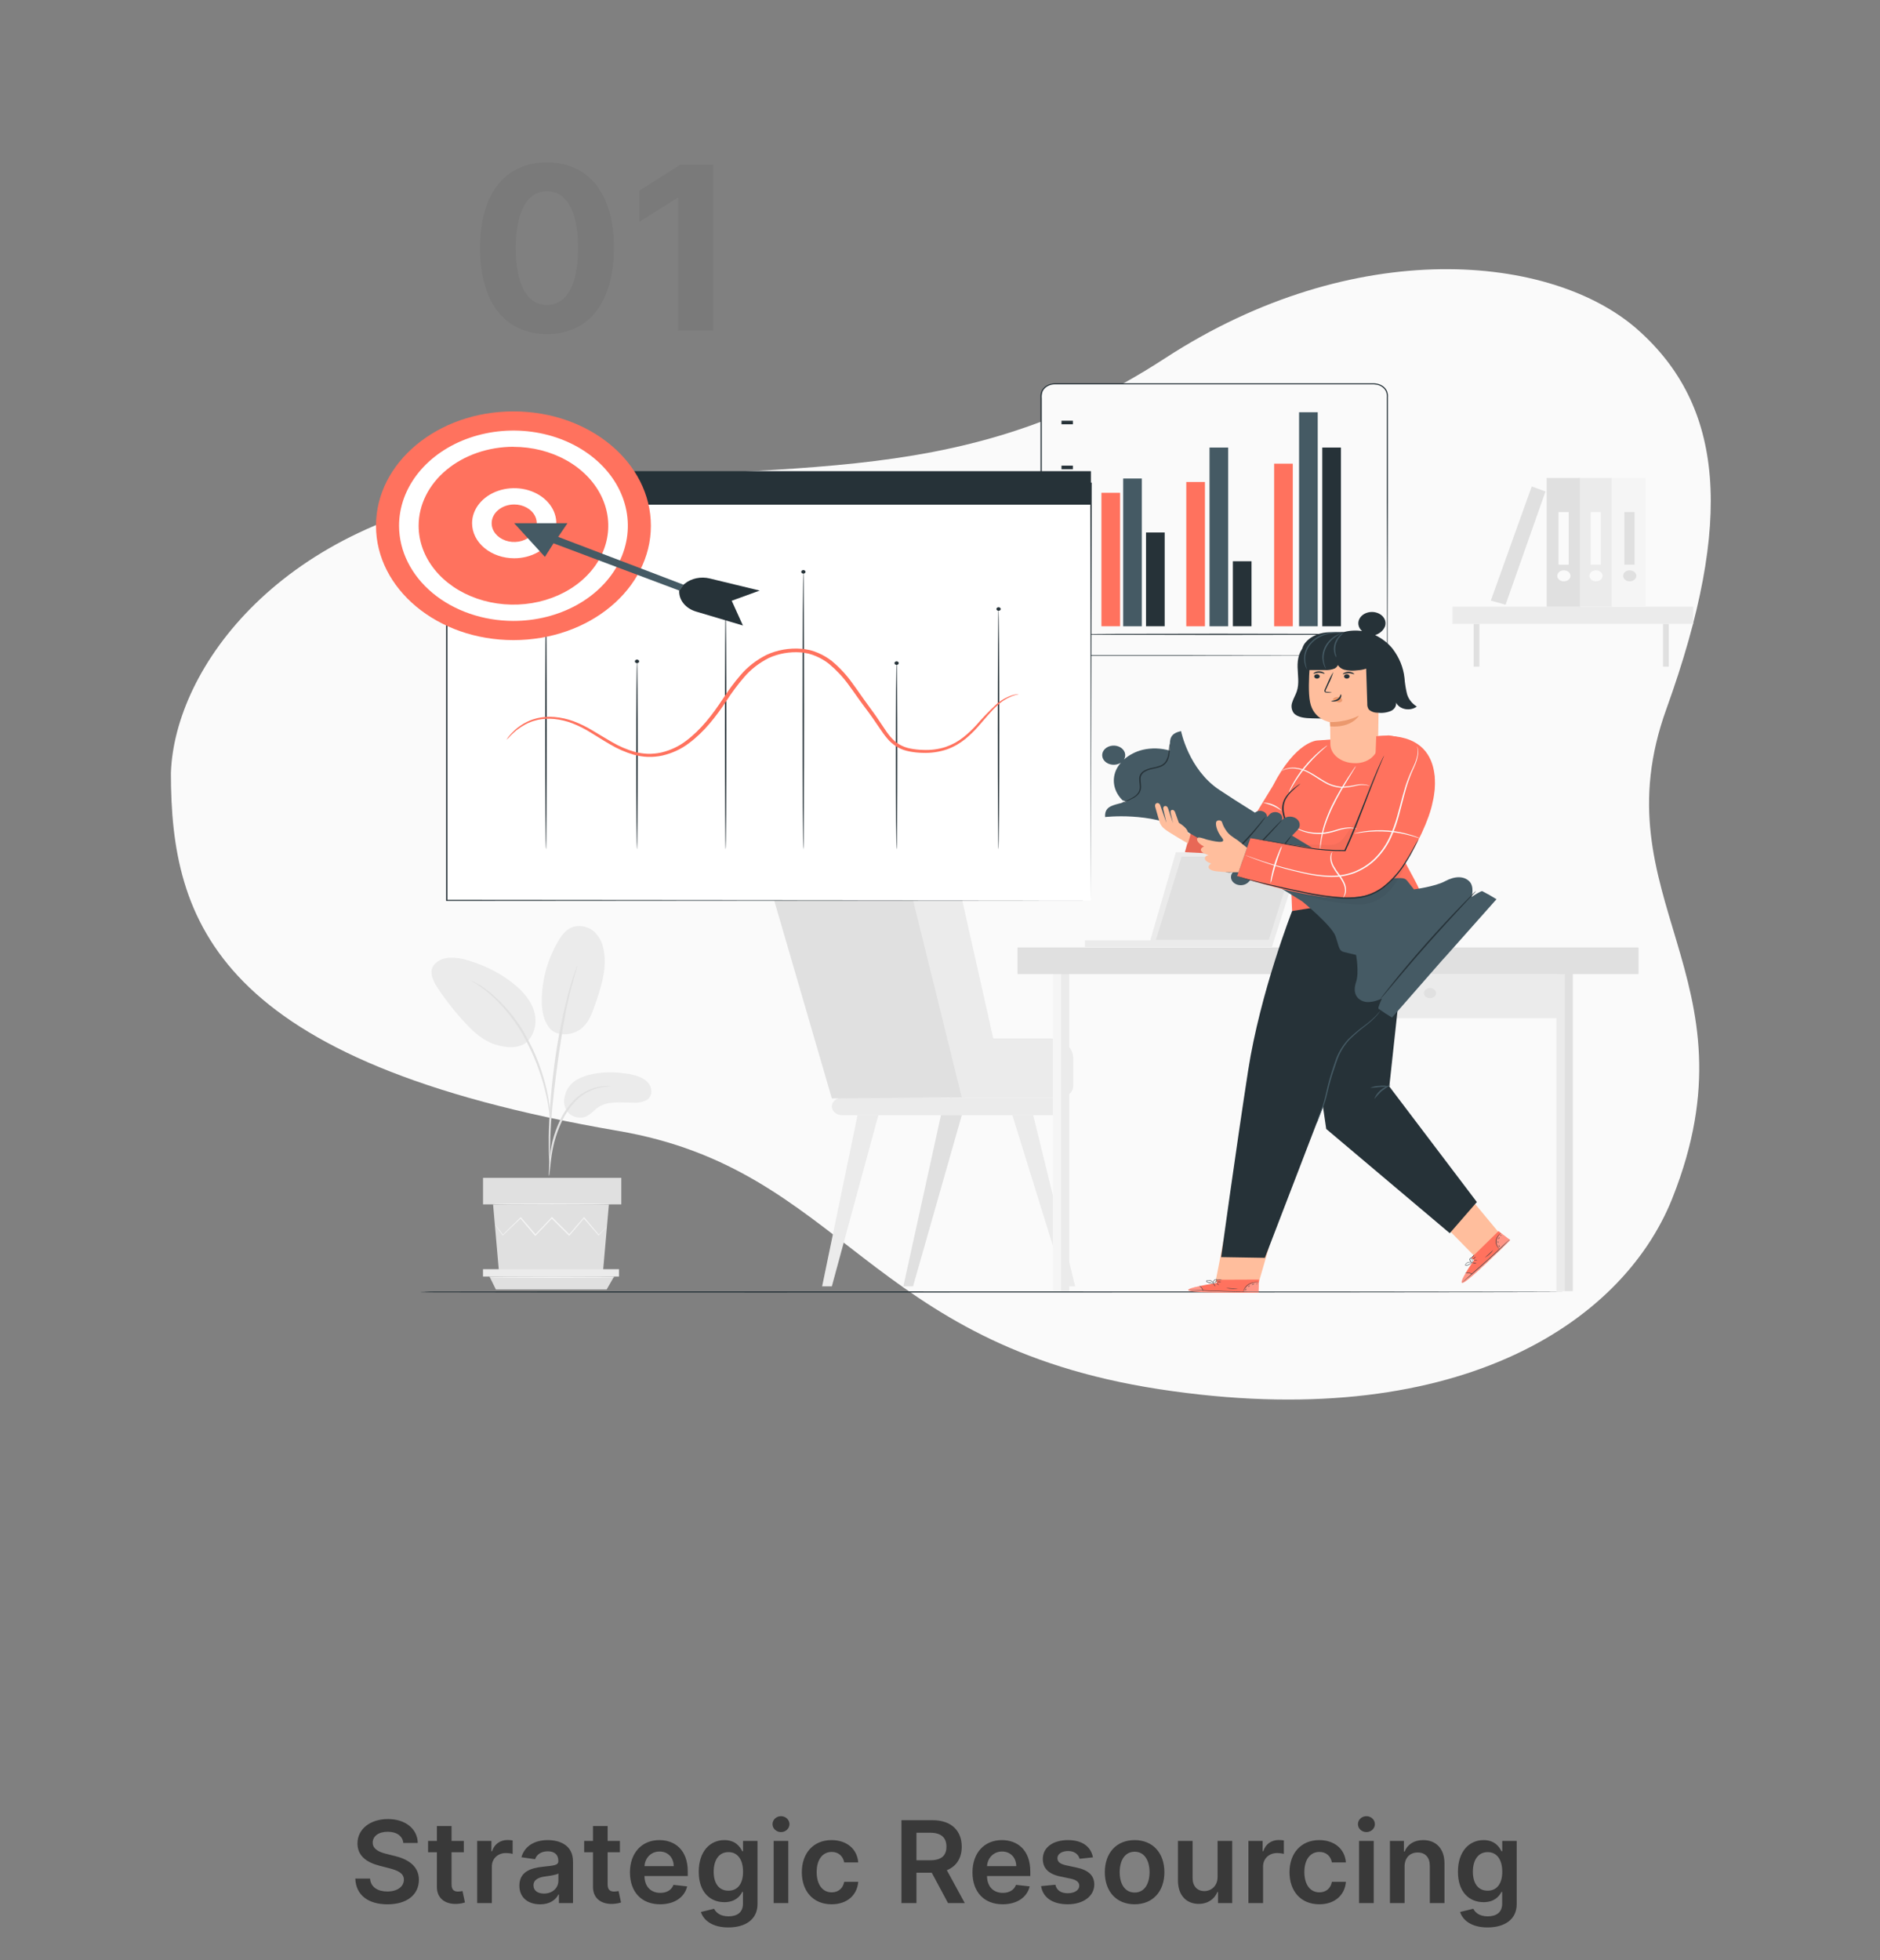
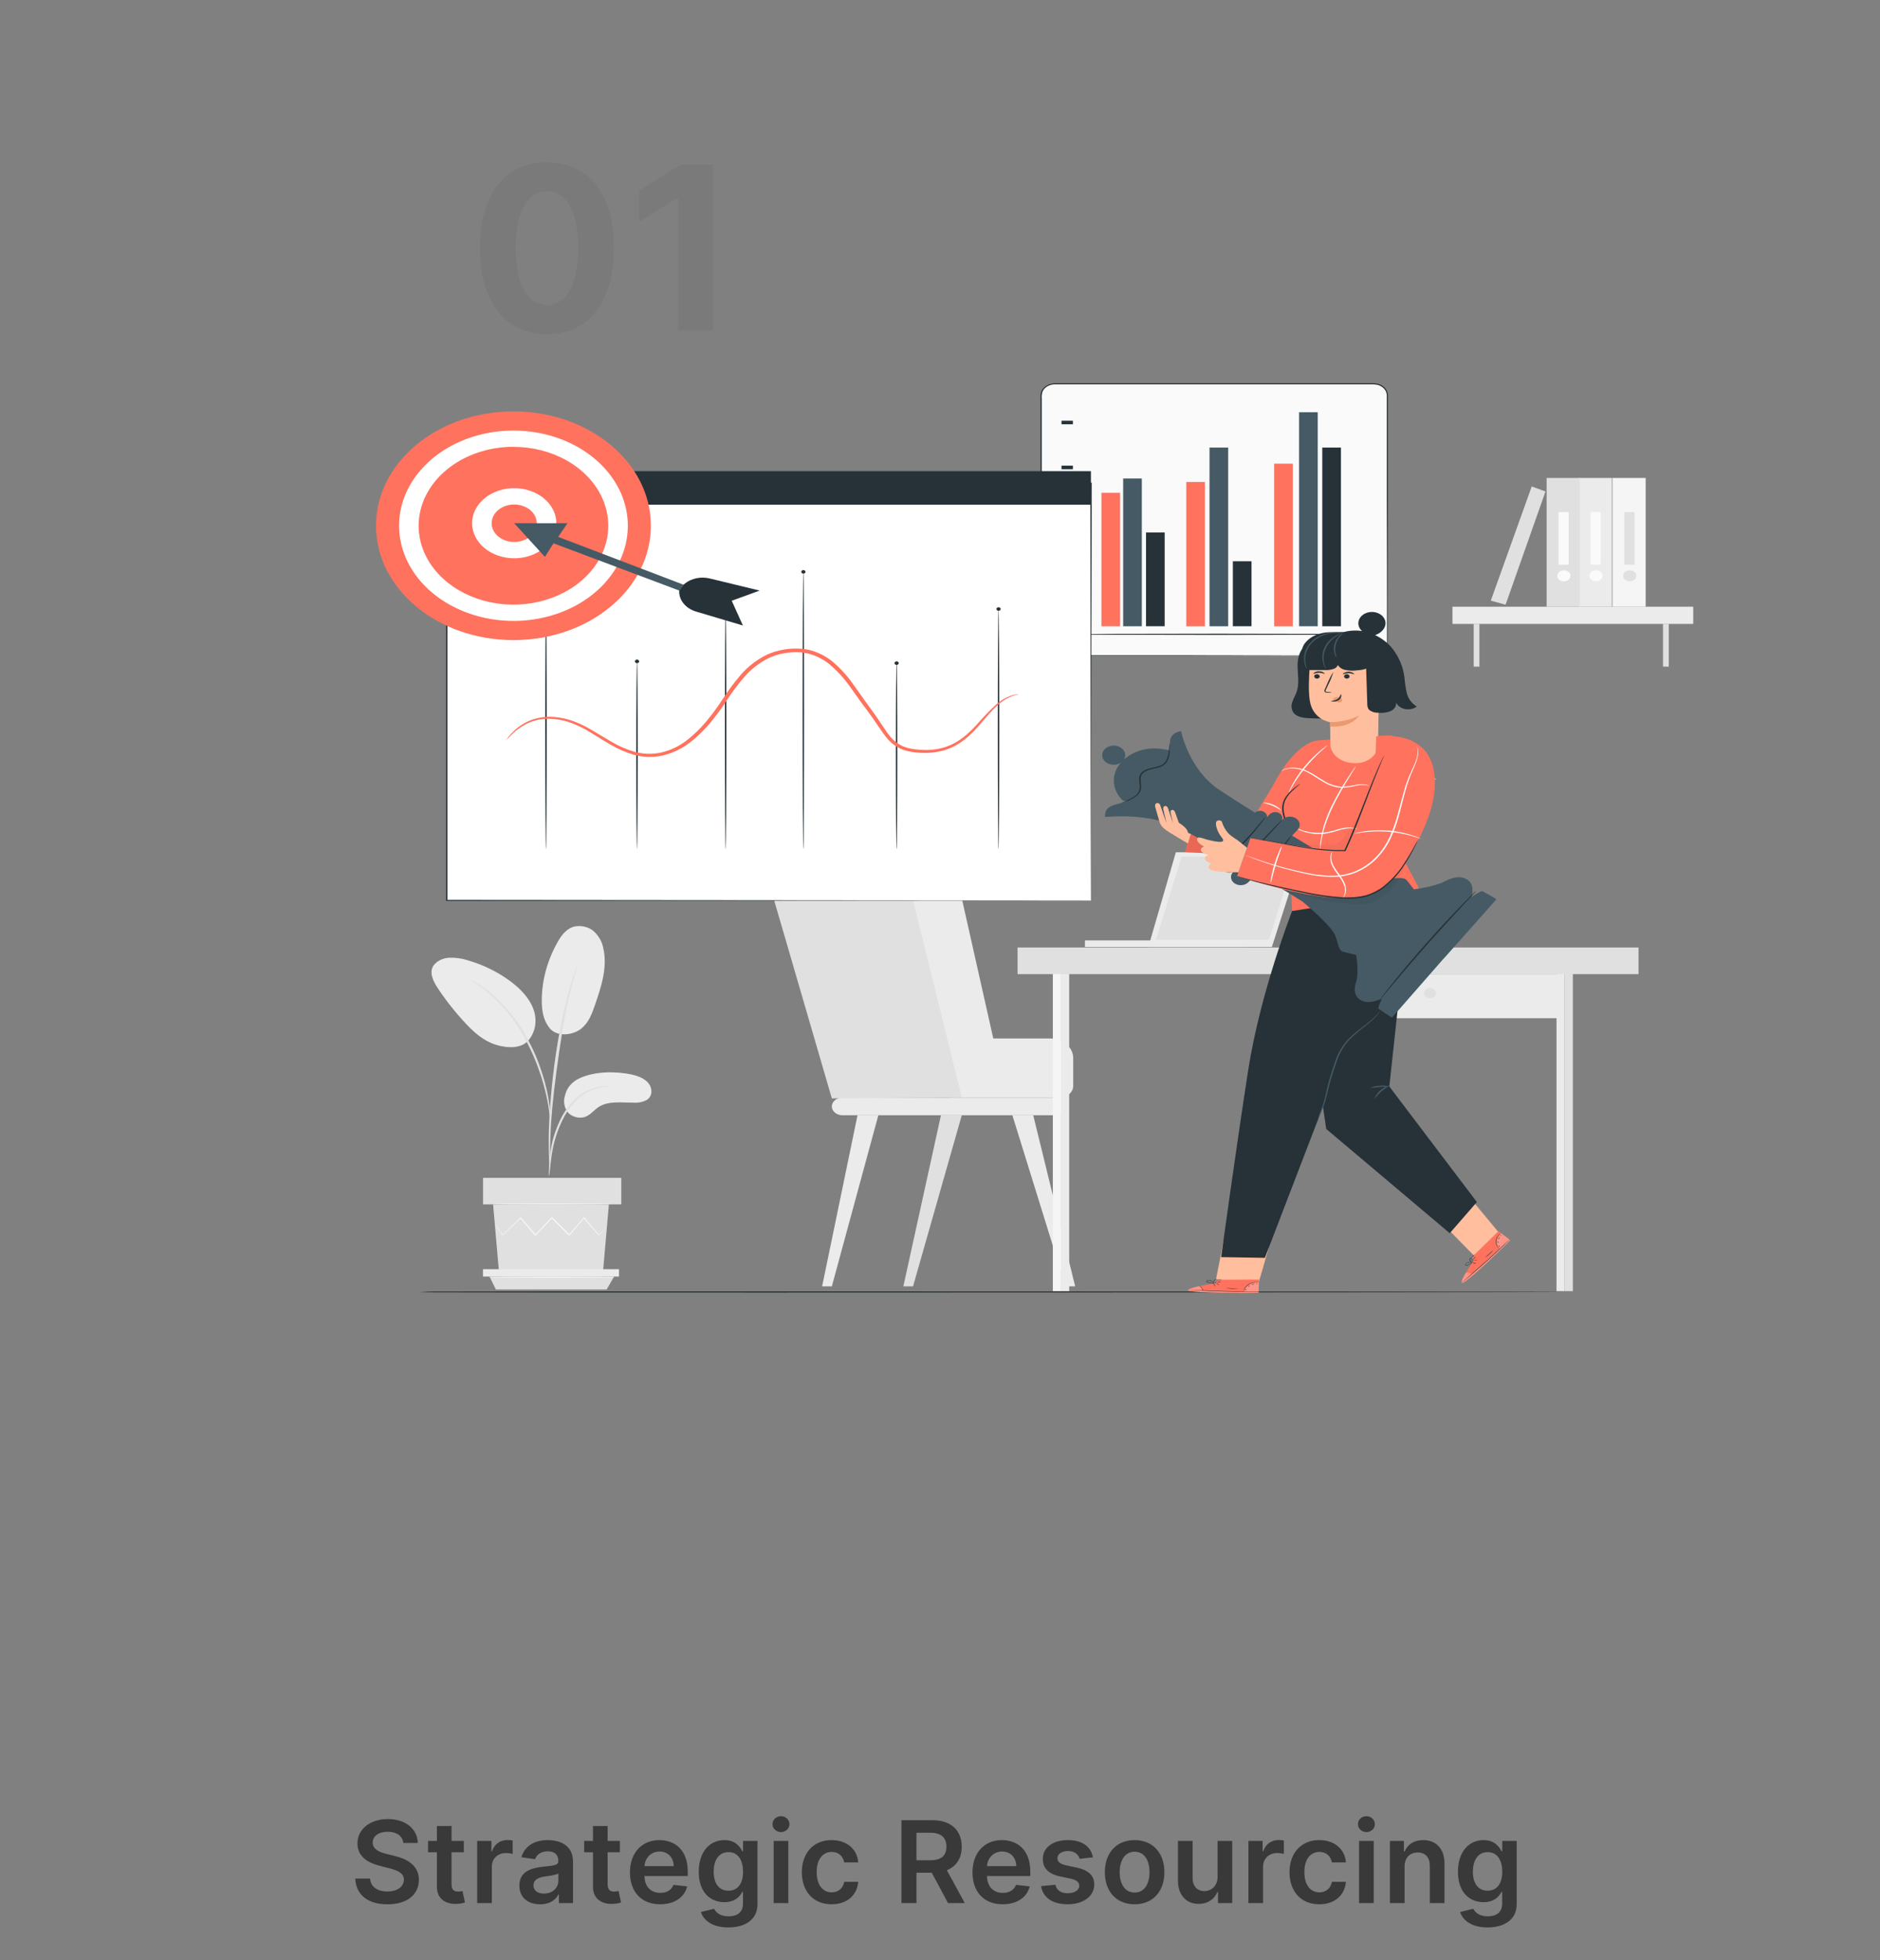
<svg xmlns="http://www.w3.org/2000/svg" width="330" height="344" viewBox="0 0 330 344" fill="none">
  <rect x="0" y="0" width="330" height="344" fill="#808080" stroke="none" />
  <path opacity="0.05" d="M96.01 58.639C103.325 58.639 107.742 53.071 107.757 43.483C107.771 33.966 103.296 28.511 96.01 28.511C88.708 28.511 84.277 33.952 84.262 43.483C84.234 53.043 88.68 58.625 96.01 58.639ZM96.01 53.54C92.671 53.54 90.512 50.188 90.527 43.483C90.541 36.878 92.686 33.554 96.01 33.554C99.319 33.554 101.478 36.878 101.478 43.483C101.492 50.188 99.333 53.54 96.01 53.54ZM125.199 28.909H119.417L112.216 33.469V38.923L118.878 34.747H119.048V58H125.199V28.909Z" fill="black" />
-   <path d="M287.5 57.885C272.5 44.575 237.841 41.173 204.5 62.876C167.007 87.301 135.806 79.834 88.5 86.169C49.5 91.392 30.629 117.107 30 135.668C30 161.873 38 186.414 108.5 198.477C148 205.236 152 235.912 203.5 243.816C255 251.719 284.687 232.586 293.557 210.281C309.005 171.441 280.5 157.714 292.5 124.438C304.5 91.162 302.5 71.195 287.5 57.885Z" fill="#FAFAFA" />
  <path d="M166.738 192.639H185.929C186.58 192.639 187.204 192.424 187.665 192.041C188.125 191.658 188.384 191.138 188.384 190.597V185.683C188.384 184.774 187.95 183.903 187.177 183.26C186.405 182.617 185.357 182.256 184.265 182.256H166.59L166.738 192.639Z" fill="#EBEBEB" />
  <path d="M185.609 195.73H147.869C147.625 195.73 147.383 195.69 147.157 195.613C146.932 195.535 146.727 195.421 146.555 195.277C146.382 195.133 146.246 194.962 146.153 194.775C146.06 194.587 146.012 194.386 146.013 194.182C146.013 193.773 146.208 193.38 146.557 193.091C146.905 192.801 147.377 192.638 147.869 192.638H185.609C186.101 192.638 186.573 192.801 186.921 193.091C187.269 193.38 187.464 193.773 187.464 194.182C187.465 194.386 187.417 194.587 187.324 194.775C187.232 194.962 187.095 195.133 186.923 195.277C186.75 195.421 186.545 195.535 186.32 195.613C186.094 195.69 185.853 195.73 185.609 195.73Z" fill="#EBEBEB" />
  <path d="M140.183 151.42L160.965 151.118L174.123 192.549L146.015 192.781L135.435 156.46C135.262 155.861 135.254 155.238 135.411 154.636C135.569 154.034 135.888 153.47 136.344 152.985C136.801 152.5 137.383 152.108 138.048 151.837C138.713 151.566 139.443 151.423 140.183 151.42Z" fill="#E0E0E0" />
  <path d="M150.521 195.731L144.31 225.763H146.014L154.179 195.731H150.521Z" fill="#EBEBEB" />
  <path d="M165.167 195.731L158.568 225.763H160.267L168.824 195.731H165.167Z" fill="#E0E0E0" />
  <path d="M181.362 195.731L188.726 225.763H187.022L177.704 195.731H181.362Z" fill="#EBEBEB" />
  <path d="M158.568 151.118L168.82 192.59H176.675L168.437 155.946C168.135 154.596 167.279 153.376 166.014 152.495C164.748 151.614 163.154 151.127 161.504 151.118H158.568Z" fill="#EBEBEB" />
  <path d="M190.437 166.202H218.853V165.05H190.437V166.202Z" fill="#EBEBEB" />
  <path d="M223.256 166.202L228.583 149.583H206.397L201.571 166.202H223.256Z" fill="#EBEBEB" />
  <path d="M202.9 164.943H222.72L227.335 150.35H207.412L202.9 164.943Z" fill="#E0E0E0" />
  <path d="M186.242 169.603H184.809V226.599H186.242V169.603Z" fill="#F5F5F5" />
  <path d="M187.678 169.767H186.244V226.6H187.678V169.767Z" fill="#EBEBEB" />
  <path d="M274.649 169.603H273.216V226.599H274.649V169.603Z" fill="#EBEBEB" />
  <path d="M276.085 169.767H274.651V226.6H276.085V169.767Z" fill="#E0E0E0" />
  <path d="M287.611 166.291H178.614V170.967H287.611V166.291Z" fill="#E0E0E0" />
  <path d="M273.933 170.968H225.947V178.703H273.933V170.968Z" fill="#EBEBEB" />
  <path d="M252.081 174.3C252.081 174.476 252.018 174.648 251.901 174.795C251.783 174.941 251.616 175.055 251.42 175.123C251.225 175.19 251.01 175.208 250.802 175.173C250.594 175.139 250.404 175.054 250.254 174.93C250.104 174.805 250.002 174.646 249.961 174.474C249.92 174.301 249.941 174.122 250.022 173.959C250.103 173.797 250.24 173.658 250.416 173.56C250.592 173.462 250.799 173.41 251.011 173.41C251.295 173.41 251.567 173.503 251.767 173.67C251.968 173.837 252.081 174.064 252.081 174.3Z" fill="#E0E0E0" />
  <path d="M259.686 109.495H258.674V117.002H259.686V109.495Z" fill="#E0E0E0" />
  <path d="M292.924 109.495H291.913V117.002H292.924V109.495Z" fill="#E0E0E0" />
  <path d="M297.219 106.481H254.953V109.499H297.219V106.481Z" fill="#EBEBEB" />
  <path d="M288.868 83.886H283.041V106.48H288.868V83.886Z" fill="#F5F5F5" />
  <path d="M287.228 101.057C287.229 101.248 287.162 101.435 287.035 101.594C286.908 101.753 286.727 101.877 286.516 101.95C286.304 102.024 286.071 102.044 285.846 102.007C285.621 101.97 285.414 101.879 285.251 101.744C285.089 101.609 284.978 101.438 284.933 101.251C284.888 101.064 284.911 100.87 284.998 100.693C285.086 100.517 285.234 100.366 285.425 100.26C285.615 100.154 285.84 100.097 286.069 100.097C286.375 100.097 286.669 100.198 286.887 100.378C287.104 100.558 287.226 100.802 287.228 101.057Z" fill="#E0E0E0" />
  <path d="M286.915 89.869H285.133V99.104H286.915V89.869Z" fill="#E0E0E0" />
  <path d="M282.946 83.886H277.119V106.48H282.946V83.886Z" fill="#EBEBEB" />
  <path d="M281.306 101.057C281.306 101.247 281.239 101.432 281.112 101.59C280.985 101.748 280.805 101.871 280.594 101.944C280.383 102.016 280.151 102.035 279.927 101.998C279.704 101.961 279.498 101.87 279.337 101.736C279.175 101.601 279.065 101.43 279.021 101.244C278.976 101.058 278.999 100.865 279.087 100.69C279.174 100.514 279.322 100.364 279.512 100.259C279.701 100.153 279.924 100.097 280.153 100.097C280.459 100.097 280.752 100.198 280.968 100.378C281.185 100.558 281.306 100.802 281.306 101.057Z" fill="#FAFAFA" />
  <path d="M280.993 89.869H279.211V99.104H280.993V89.869Z" fill="#FAFAFA" />
  <path d="M277.31 83.886H271.482V106.48H277.31V83.886Z" fill="#E0E0E0" />
  <path d="M275.67 101.057C275.671 101.248 275.603 101.435 275.476 101.594C275.349 101.753 275.169 101.877 274.957 101.951C274.745 102.024 274.511 102.044 274.286 102.007C274.061 101.97 273.854 101.878 273.692 101.743C273.529 101.608 273.419 101.436 273.374 101.248C273.33 101.061 273.353 100.867 273.441 100.69C273.53 100.514 273.679 100.364 273.87 100.258C274.062 100.152 274.286 100.096 274.516 100.097C274.822 100.097 275.115 100.198 275.332 100.378C275.548 100.558 275.67 100.802 275.67 101.057Z" fill="#FAFAFA" />
  <path d="M275.357 89.869H273.575V99.104H275.357V89.869Z" fill="#FAFAFA" />
  <path d="M264.276 106.133L271.282 86.259L268.867 85.377L261.684 105.414L264.276 106.133Z" fill="#E0E0E0" />
  <path d="M101.888 189.167C104.264 188.146 107.058 188.016 109.694 188.379C111.108 188.571 112.586 188.926 113.548 189.809C114.51 190.691 114.692 192.259 113.587 193.011C112.874 193.413 112.015 193.595 111.157 193.525C109.095 193.525 106.802 193.202 105.158 194.236C104.215 194.824 103.591 195.804 102.467 196.094C101.901 196.206 101.307 196.16 100.776 195.965C100.244 195.769 99.803 195.435 99.521 195.012C98.984 194.152 98.867 193.153 99.192 192.222C99.327 191.574 99.641 190.961 100.108 190.431C100.576 189.901 101.185 189.468 101.888 189.167Z" fill="#EBEBEB" />
  <path d="M96.447 180.43C97.919 182.158 100.723 181.586 102.029 180.532C103.335 179.479 103.889 177.955 104.395 176.501C105.544 173.177 106.703 169.689 105.868 166.291C105.662 165.264 105.12 164.305 104.302 163.517C103.887 163.13 103.357 162.839 102.765 162.676C102.173 162.513 101.54 162.482 100.929 162.586C99.51 162.897 98.621 164.057 97.983 165.159C96.102 168.415 95.116 171.978 95.096 175.591C95.096 177.269 95.327 179.034 96.466 180.418" fill="#EBEBEB" />
  <path d="M92.462 182.906C94.038 181.35 94.338 179.083 93.641 177.131C92.943 175.179 91.353 173.525 89.526 172.173C87.378 170.58 84.876 169.352 82.162 168.558C81.111 168.204 79.981 168.044 78.848 168.088C78.283 168.116 77.734 168.258 77.25 168.502C76.766 168.746 76.36 169.085 76.069 169.489C75.294 170.715 76.04 172.209 76.84 173.427C78.258 175.57 79.875 177.619 81.676 179.553C83.124 181.109 84.789 182.645 86.998 183.348C89.207 184.05 91.5 183.964 92.668 182.69" fill="#EBEBEB" />
  <path d="M96.35 206.447C96.429 206.191 96.474 205.928 96.482 205.663C96.551 205.095 96.634 204.376 96.732 203.527C96.86 202.474 97.053 201.427 97.312 200.39C97.648 199.127 98.106 197.888 98.681 196.686C99.245 195.486 100.011 194.358 100.955 193.337C101.724 192.505 102.705 191.826 103.827 191.347C104.589 191.035 105.406 190.824 106.247 190.723C106.564 190.713 106.878 190.674 107.185 190.608C106.868 190.582 106.549 190.582 106.232 190.608C105.358 190.663 104.503 190.848 103.709 191.155C102.526 191.621 101.487 192.307 100.675 193.161C99.692 194.196 98.9 195.347 98.323 196.575C97.739 197.796 97.283 199.056 96.958 200.341C96.719 201.391 96.555 202.452 96.467 203.519C96.389 204.426 96.354 205.153 96.34 205.667C96.313 205.927 96.317 206.188 96.35 206.447Z" fill="#E0E0E0" />
  <path d="M96.527 204.802C96.556 204.682 96.566 204.56 96.556 204.438C96.556 204.165 96.556 203.822 96.556 203.401C96.556 202.498 96.556 201.191 96.611 199.578C96.709 196.351 97.043 192.884 97.686 187.987C98.294 183.388 99.114 178.033 99.983 174.549C100.165 173.757 100.352 173.046 100.528 172.421C100.705 171.797 100.838 171.257 100.98 170.82C101.122 170.383 101.191 170.077 101.27 169.812C101.31 169.694 101.337 169.574 101.348 169.452C101.278 169.559 101.227 169.673 101.196 169.791C101.098 170.053 100.98 170.383 100.833 170.788C100.685 171.192 100.504 171.756 100.317 172.381C100.131 173.005 99.915 173.712 99.713 174.5C98.641 178.618 97.834 182.78 97.298 186.97C96.655 191.871 96.36 196.339 96.316 199.574C96.316 201.208 96.316 202.498 96.385 203.401C96.414 203.809 96.444 204.169 96.463 204.442C96.47 204.564 96.491 204.684 96.527 204.802Z" fill="#E0E0E0" />
  <path d="M96.555 196.193C96.587 195.831 96.587 195.468 96.555 195.106C96.481 194.12 96.346 193.137 96.153 192.162C95.868 190.715 95.484 189.283 95.004 187.873C94.443 186.139 93.722 184.443 92.849 182.8C91.354 179.771 89.21 176.994 86.52 174.603C86.058 174.195 85.566 173.81 85.047 173.452C84.817 173.288 84.615 173.129 84.409 173.002L83.83 172.671C83.477 172.444 83.101 172.243 82.706 172.071C82.647 172.14 84.267 172.933 86.309 174.742C88.909 177.153 90.997 179.916 92.481 182.911C93.338 184.543 94.062 186.222 94.651 187.934C95.215 189.511 95.588 190.961 95.873 192.182C96.158 193.403 96.3 194.404 96.394 195.094C96.411 195.464 96.465 195.831 96.555 196.193Z" fill="#E0E0E0" />
  <path d="M86.55 211.381L87.586 223.206H105.845L106.881 211.381H86.55Z" fill="#E0E0E0" />
  <path d="M109.061 206.722H84.788V211.382H109.061V206.722Z" fill="#E0E0E0" />
  <path d="M84.782 222.753V224.043H85.926H108.657V222.753H84.782Z" fill="#EBEBEB" />
  <path d="M87.046 226.319L85.926 224.043H107.789L106.483 226.319H87.046Z" fill="#E0E0E0" />
  <path d="M106.542 215.245C106.542 215.245 106.542 215.286 106.454 215.355L106.184 215.654L105.119 216.789L105.074 216.838L105.025 216.785L102.413 213.779H102.566C101.785 214.694 100.921 215.715 99.993 216.809L99.91 216.903L99.821 216.814L96.772 213.795H96.944L96.777 213.971C95.83 214.955 94.917 215.911 94.052 216.83L93.959 216.924L93.876 216.826L91.303 213.795H91.45L88.303 216.789L88.245 216.842L88.2 216.785L87.218 215.396L86.963 215.029C86.931 214.986 86.905 214.941 86.885 214.894C86.925 214.93 86.961 214.97 86.993 215.012C87.066 215.106 87.159 215.225 87.277 215.368L88.318 216.732H88.22L91.338 213.689L91.416 213.616L91.485 213.697L94.082 216.711H93.91L96.63 213.852L96.797 213.677L96.885 213.587L96.974 213.673L100.018 216.699H99.846L102.443 213.685L102.521 213.599L102.595 213.685C103.621 214.91 104.495 215.948 105.153 216.724H105.06L106.164 215.621L106.459 215.335C106.498 215.274 106.537 215.241 106.542 215.245Z" fill="#F5F5F5" />
  <path d="M107.137 211.304C107.137 211.358 102.561 211.399 96.92 211.399C91.279 211.399 86.703 211.358 86.703 211.304C86.703 211.251 91.274 211.21 96.92 211.21C102.566 211.21 107.137 211.251 107.137 211.304Z" fill="#F5F5F5" />
  <path d="M108.053 224.17C108.053 224.223 103.084 224.269 96.952 224.269C90.82 224.269 85.847 224.223 85.847 224.17C85.847 224.117 90.82 224.076 96.952 224.076C103.084 224.076 108.053 224.121 108.053 224.17Z" fill="#F5F5F5" />
  <path d="M274.375 226.746C274.375 226.807 211.95 226.852 134.944 226.852C57.937 226.852 75.512 226.799 75.512 226.746C75.512 226.693 57.923 226.64 134.944 226.64C211.965 226.64 274.375 226.689 274.375 226.746Z" fill="#263238" />
  <path d="M241.081 67.38H185.152C183.812 67.38 182.726 68.284 182.726 69.398V113.096C182.726 114.21 183.812 115.114 185.152 115.114H241.081C242.421 115.114 243.507 114.21 243.507 113.096V69.398C243.507 68.284 242.421 67.38 241.081 67.38Z" fill="#FAFAFA" />
  <path d="M241.081 115.113C241.281 115.1 241.48 115.074 241.675 115.035C242.242 114.912 242.736 114.622 243.065 114.219C243.306 113.922 243.445 113.576 243.467 113.218C243.467 112.81 243.467 112.401 243.467 111.919C243.467 110.98 243.467 109.877 243.467 108.672C243.467 103.771 243.467 96.713 243.428 87.977C243.428 83.611 243.428 78.824 243.428 73.682C243.428 72.4 243.428 71.094 243.428 69.765C243.456 69.442 243.418 69.118 243.315 68.805C243.199 68.494 242.989 68.213 242.706 67.988C242.424 67.764 242.078 67.604 241.7 67.523C241.307 67.457 240.906 67.435 240.507 67.457H230.334H185.166C184.69 67.458 184.226 67.581 183.837 67.81C183.448 68.039 183.155 68.362 182.996 68.736C182.869 69.124 182.824 69.528 182.864 69.928V85.661C182.864 91.947 182.864 98.012 182.864 103.787C182.864 106.676 182.864 109.49 182.864 112.23C182.864 112.569 182.864 112.92 182.864 113.242C182.917 113.727 183.189 114.177 183.626 114.502C184.062 114.826 184.63 115.001 185.215 114.991H189.928H207.112L231.989 115.023L238.749 115.044H240.507H241.106H240.507H238.749L231.989 115.064L207.112 115.097H189.928H185.22C184.798 115.101 184.381 115.02 184.006 114.859C183.631 114.698 183.31 114.462 183.07 114.174C182.835 113.876 182.69 113.536 182.648 113.181C182.623 112.826 182.648 112.499 182.648 112.152C182.648 109.429 182.648 106.615 182.648 103.71C182.648 97.934 182.648 91.865 182.648 85.584C182.648 82.439 182.648 79.242 182.648 75.994V69.336C182.653 69.118 182.702 68.901 182.79 68.695C182.966 68.28 183.292 67.92 183.724 67.665C184.155 67.411 184.671 67.274 185.201 67.274H230.368H241.13C241.344 67.276 241.557 67.3 241.764 67.347C242.177 67.436 242.555 67.612 242.863 67.858C243.157 68.103 243.374 68.405 243.497 68.736C243.605 69.067 243.645 69.411 243.614 69.753V73.67C243.614 78.808 243.614 83.594 243.614 87.965C243.614 96.701 243.58 103.771 243.57 108.66C243.57 109.885 243.57 110.967 243.57 111.907C243.57 112.377 243.57 112.81 243.57 113.21C243.539 113.641 243.343 114.052 243.01 114.383C242.676 114.714 242.224 114.947 241.719 115.048C241.512 115.099 241.297 115.121 241.081 115.113Z" fill="#263238" />
  <path d="M196.611 86.49H193.336V109.909H196.611V86.49Z" fill="#FF725E" />
  <path d="M211.503 84.591H208.229V109.913H211.503V84.591Z" fill="#FF725E" />
  <path d="M226.927 81.377H223.653V109.914H226.927V81.377Z" fill="#FF725E" />
  <path d="M219.68 98.506H216.406V109.909H219.68V98.506Z" fill="#263238" />
  <path d="M200.426 83.983H197.152V109.914H200.426V83.983Z" fill="#455A64" />
  <path d="M215.586 78.551H212.311V109.914H215.586V78.551Z" fill="#455A64" />
  <path d="M235.378 78.551H232.103V109.914H235.378V78.551Z" fill="#263238" />
  <path d="M231.304 72.355H228.029V109.91H231.304V72.355Z" fill="#455A64" />
  <path d="M204.437 93.454H201.163V109.909H204.437V93.454Z" fill="#263238" />
  <path d="M240.066 111.331C240.066 111.392 228.376 111.437 213.957 111.437C199.537 111.437 187.843 111.392 187.843 111.331C187.843 111.27 199.532 111.225 213.957 111.225C228.381 111.225 240.066 111.274 240.066 111.331Z" fill="#263238" />
  <path d="M188.324 105.744H186.325V106.369H188.324V105.744Z" fill="#263238" />
  <path d="M188.324 97.412H186.325V98.036H188.324V97.412Z" fill="#263238" />
  <path d="M188.324 81.725H186.325V82.35H188.324V81.725Z" fill="#263238" />
  <path d="M188.324 73.841H186.325V74.466H188.324V73.841Z" fill="#263238" />
  <path d="M188.422 89.57H186.423V90.195H188.422V89.57Z" fill="#263238" />
  <path d="M191.491 84.828H78.399V158.048H191.491V84.828Z" fill="white" />
  <path d="M191.485 158.047C191.485 157.316 191.446 129.012 191.382 84.828L191.485 84.914H78.409L78.536 84.807C78.536 111.2 78.536 136.163 78.536 158.027L78.423 157.933L191.51 158.027L78.423 158.121H78.305V158.027C78.305 136.163 78.305 111.2 78.305 84.807V84.701H78.443H191.52H191.628V84.791C191.53 129.012 191.49 157.316 191.485 158.047Z" fill="#263238" />
  <path d="M111.819 149.078C111.745 149.078 111.691 141.689 111.691 132.577C111.691 123.465 111.745 116.076 111.819 116.076C111.892 116.076 111.946 123.461 111.946 132.577C111.946 141.693 111.868 149.078 111.819 149.078Z" fill="#263238" />
  <path d="M157.384 149.078C157.316 149.078 157.257 141.689 157.257 132.577C157.257 123.465 157.316 116.076 157.384 116.076C157.453 116.076 157.512 123.461 157.512 132.577C157.512 141.693 157.453 149.078 157.384 149.078Z" fill="#263238" />
  <path d="M127.372 149.078C127.303 149.078 127.244 139.631 127.244 127.982C127.244 116.334 127.303 106.887 127.372 106.887C127.44 106.887 127.499 116.33 127.499 127.982C127.499 139.635 127.445 149.078 127.372 149.078Z" fill="#263238" />
  <path d="M95.842 149.078C95.768 149.078 95.714 139.631 95.714 127.982C95.714 116.334 95.768 106.887 95.842 106.887C95.915 106.887 95.969 116.33 95.969 127.982C95.969 139.635 95.91 149.078 95.842 149.078Z" fill="#263238" />
  <path d="M175.27 149.078C175.201 149.078 175.143 139.631 175.143 127.982C175.143 116.334 175.201 106.887 175.27 106.887C175.339 106.887 175.398 116.33 175.398 127.982C175.398 139.635 175.339 149.078 175.27 149.078Z" fill="#263238" />
  <path d="M141.016 149.078C140.942 149.078 140.888 138.173 140.888 124.719C140.888 111.265 140.942 100.364 141.016 100.364C141.089 100.364 141.143 111.265 141.143 124.719C141.143 138.173 141.085 149.078 141.016 149.078Z" fill="#263238" />
  <path d="M112.191 116.076C112.191 116.138 112.169 116.198 112.128 116.249C112.087 116.3 112.028 116.34 111.96 116.363C111.892 116.387 111.817 116.393 111.745 116.381C111.672 116.369 111.606 116.339 111.554 116.296C111.501 116.253 111.466 116.197 111.452 116.137C111.437 116.077 111.444 116.014 111.473 115.958C111.501 115.901 111.549 115.852 111.61 115.818C111.672 115.784 111.744 115.766 111.817 115.766C111.916 115.766 112.011 115.799 112.081 115.857C112.151 115.915 112.191 115.994 112.191 116.076Z" fill="#263238" />
  <path d="M127.744 106.887C127.744 106.969 127.704 107.048 127.634 107.106C127.564 107.164 127.469 107.197 127.37 107.197C127.271 107.197 127.177 107.164 127.107 107.106C127.037 107.048 126.997 106.969 126.997 106.887C126.997 106.804 127.037 106.725 127.107 106.667C127.177 106.609 127.271 106.576 127.37 106.576C127.469 106.576 127.564 106.609 127.634 106.667C127.704 106.725 127.744 106.804 127.744 106.887Z" fill="#263238" />
  <path d="M127.37 107.99C127.108 107.99 126.852 107.926 126.634 107.805C126.416 107.683 126.246 107.511 126.146 107.31C126.045 107.108 126.019 106.886 126.07 106.673C126.122 106.459 126.248 106.262 126.433 106.108C126.619 105.954 126.855 105.849 127.112 105.806C127.369 105.764 127.636 105.786 127.878 105.869C128.12 105.952 128.327 106.094 128.473 106.275C128.618 106.456 128.696 106.67 128.696 106.888C128.696 107.18 128.556 107.461 128.308 107.667C128.059 107.874 127.722 107.99 127.37 107.99ZM127.37 105.887C127.133 105.887 126.9 105.946 126.702 106.056C126.504 106.166 126.35 106.322 126.259 106.505C126.168 106.688 126.144 106.889 126.191 107.083C126.237 107.277 126.352 107.455 126.52 107.595C126.688 107.735 126.903 107.83 127.136 107.869C127.369 107.908 127.611 107.888 127.831 107.812C128.051 107.736 128.238 107.608 128.371 107.444C128.503 107.279 128.573 107.086 128.573 106.888C128.568 106.625 128.439 106.375 128.214 106.191C127.989 106.007 127.686 105.903 127.37 105.903V105.887Z" fill="#FF725E" />
  <path d="M141.017 100.674C141.223 100.674 141.39 100.535 141.39 100.364C141.39 100.193 141.223 100.054 141.017 100.054C140.811 100.054 140.644 100.193 140.644 100.364C140.644 100.535 140.811 100.674 141.017 100.674Z" fill="#263238" />
  <path d="M157.756 116.383C157.756 116.466 157.717 116.545 157.647 116.603C157.577 116.661 157.482 116.694 157.383 116.694C157.284 116.694 157.189 116.661 157.119 116.603C157.049 116.545 157.01 116.466 157.01 116.383C157.01 116.301 157.049 116.222 157.119 116.164C157.189 116.106 157.284 116.073 157.383 116.073C157.482 116.073 157.577 116.106 157.647 116.164C157.717 116.222 157.756 116.301 157.756 116.383Z" fill="#263238" />
  <path d="M175.652 106.887C175.652 106.948 175.63 107.008 175.589 107.059C175.548 107.11 175.49 107.15 175.422 107.173C175.354 107.197 175.279 107.203 175.206 107.191C175.134 107.179 175.067 107.15 175.015 107.106C174.963 107.063 174.928 107.007 174.913 106.947C174.899 106.887 174.906 106.825 174.934 106.768C174.963 106.711 175.01 106.663 175.072 106.629C175.133 106.595 175.205 106.576 175.279 106.576C175.378 106.576 175.473 106.609 175.543 106.667C175.613 106.725 175.652 106.804 175.652 106.887Z" fill="#263238" />
  <path d="M96.212 107.197C96.212 107.259 96.19 107.319 96.148 107.37C96.107 107.421 96.049 107.461 95.98 107.484C95.912 107.508 95.836 107.514 95.764 107.501C95.691 107.489 95.625 107.459 95.573 107.415C95.521 107.371 95.486 107.316 95.472 107.255C95.458 107.195 95.466 107.132 95.495 107.076C95.524 107.019 95.573 106.971 95.635 106.937C95.697 106.904 95.769 106.886 95.843 106.887C95.942 106.888 96.035 106.921 96.104 106.979C96.173 107.037 96.212 107.116 96.212 107.197Z" fill="#263238" />
  <path d="M178.794 121.832C178.794 121.865 178.381 121.914 177.665 122.171C176.632 122.58 175.715 123.166 174.974 123.891C173.968 124.806 172.961 126.08 171.69 127.514C171.012 128.291 170.26 129.022 169.441 129.699C168.981 130.066 168.489 130.405 167.968 130.712C167.413 131.031 166.821 131.305 166.201 131.528C164.854 131.981 163.405 132.186 161.954 132.129C161.185 132.115 160.42 132.036 159.671 131.892C158.87 131.75 158.113 131.472 157.447 131.075C156.767 130.662 156.179 130.153 155.709 129.572C155.218 128.996 154.806 128.396 154.393 127.783C153.573 126.558 152.724 125.333 151.762 124.075C150.8 122.817 149.926 121.485 148.949 120.182C147.986 118.846 146.832 117.611 145.512 116.506C144.831 115.968 144.06 115.515 143.224 115.159C142.805 114.98 142.368 114.831 141.918 114.713C141.687 114.664 141.457 114.628 141.226 114.587L140.877 114.526C140.76 114.505 140.642 114.526 140.524 114.497C138.587 114.361 136.644 114.705 134.942 115.485C133.253 116.343 131.792 117.477 130.646 118.818C129.508 120.137 128.474 121.516 127.553 122.947C125.682 125.766 123.625 128.449 120.896 130.462C119.574 131.47 117.987 132.204 116.261 132.607C115.427 132.789 114.565 132.867 113.703 132.84C112.868 132.803 112.043 132.675 111.248 132.46C109.781 132.028 108.396 131.424 107.134 130.667C105.916 129.968 104.802 129.241 103.722 128.592C102.717 127.956 101.636 127.409 100.496 126.958C99.482 126.566 98.4 126.307 97.29 126.19C96.327 126.094 95.35 126.144 94.409 126.337C94.197 126.382 93.988 126.438 93.785 126.505C93.587 126.556 93.393 126.618 93.206 126.693C92.852 126.826 92.51 126.982 92.184 127.158C91.633 127.458 91.116 127.799 90.638 128.175C90.26 128.531 89.901 128.808 89.656 129.07C89.431 129.348 89.176 129.609 88.895 129.85C89.079 129.55 89.292 129.263 89.533 128.992C89.754 128.714 90.098 128.416 90.466 128.04C90.938 127.638 91.454 127.273 92.008 126.95C92.341 126.76 92.69 126.591 93.053 126.444C93.248 126.36 93.45 126.29 93.657 126.231C93.868 126.158 94.085 126.097 94.305 126.047C95.287 125.822 96.311 125.751 97.325 125.839C98.485 125.938 99.618 126.19 100.683 126.586C101.863 127.032 102.984 127.58 104.026 128.22C105.131 128.866 106.25 129.576 107.463 130.262C108.687 130.981 110.025 131.553 111.44 131.961C112.18 132.155 112.947 132.269 113.723 132.3C114.519 132.318 115.315 132.24 116.084 132.068C117.703 131.679 119.19 130.98 120.424 130.025C123.026 128.085 125.049 125.447 126.895 122.645C127.827 121.186 128.875 119.781 130.032 118.438C131.236 117.023 132.777 115.829 134.559 114.93C136.41 114.075 138.528 113.702 140.637 113.86C140.767 113.863 140.896 113.873 141.025 113.888L141.408 113.958C141.663 114.003 141.899 114.044 142.169 114.097C142.661 114.226 143.139 114.39 143.597 114.587C144.495 114.972 145.322 115.463 146.052 116.045C147.41 117.187 148.594 118.465 149.577 119.847C150.559 121.171 151.438 122.502 152.371 123.748C153.303 124.994 154.192 126.272 154.992 127.497C155.793 128.723 156.603 129.911 157.825 130.63C158.425 130.99 159.106 131.244 159.828 131.377C160.537 131.517 161.261 131.596 161.988 131.614C163.357 131.683 164.727 131.505 166.004 131.091C166.593 130.887 167.156 130.636 167.688 130.344C168.19 130.058 168.665 129.74 169.107 129.392C169.922 128.743 170.672 128.039 171.351 127.289C172.42 126.046 173.567 124.85 174.788 123.707C175.576 122.981 176.549 122.41 177.635 122.037C177.92 121.95 178.214 121.885 178.514 121.845C178.697 121.817 178.791 121.813 178.794 121.832Z" fill="#FF725E" />
  <path d="M113.777 94.447H95.469V95.293H113.777V94.447Z" fill="#263238" />
  <path d="M104.518 96.432H95.469V97.277H104.518V96.432Z" fill="#263238" />
  <path d="M191.491 82.692H78.399V88.573H191.491V82.692Z" fill="#263238" />
  <path d="M90.125 112.342C76.801 112.342 66 103.356 66 92.271C66 81.187 76.801 72.201 90.125 72.201C103.45 72.201 114.251 81.187 114.251 92.271C114.251 103.356 103.45 112.342 90.125 112.342Z" fill="#FF725E" />
  <path d="M90.127 108.976C94.099 108.976 97.981 107.996 101.283 106.161C104.585 104.325 107.159 101.716 108.679 98.664C110.199 95.612 110.596 92.253 109.821 89.013C109.047 85.772 107.134 82.796 104.326 80.46C101.518 78.123 97.94 76.532 94.045 75.888C90.149 75.243 86.112 75.574 82.443 76.838C78.774 78.103 75.638 80.244 73.431 82.991C71.225 85.738 70.047 88.968 70.047 92.272C70.052 96.701 72.169 100.947 75.934 104.079C79.699 107.211 84.803 108.972 90.127 108.976ZM90.127 78.426C93.419 78.426 96.637 79.238 99.374 80.759C102.111 82.281 104.244 84.443 105.504 86.973C106.763 89.503 107.093 92.287 106.451 94.973C105.809 97.659 104.223 100.126 101.896 102.062C99.568 103.998 96.603 105.317 93.374 105.851C90.146 106.385 86.799 106.111 83.758 105.063C80.717 104.015 78.118 102.241 76.289 99.964C74.46 97.687 73.484 95.01 73.484 92.272C73.485 88.599 75.239 85.076 78.359 82.478C81.48 79.88 85.712 78.418 90.127 78.413V78.426Z" fill="white" />
  <path d="M90.258 97.981C91.721 97.981 93.15 97.62 94.366 96.945C95.582 96.269 96.53 95.308 97.089 94.184C97.649 93.06 97.795 91.823 97.51 90.63C97.225 89.437 96.52 88.341 95.487 87.481C94.453 86.621 93.135 86.035 91.701 85.797C90.266 85.56 88.78 85.682 87.429 86.147C86.078 86.613 84.923 87.401 84.111 88.413C83.298 89.424 82.865 90.614 82.865 91.83C82.867 93.461 83.647 95.024 85.033 96.177C86.419 97.33 88.298 97.979 90.258 97.981ZM90.258 88.538C91.041 88.538 91.806 88.731 92.457 89.093C93.108 89.455 93.615 89.969 93.914 90.57C94.214 91.172 94.292 91.834 94.139 92.472C93.987 93.111 93.61 93.698 93.056 94.158C92.503 94.618 91.798 94.932 91.03 95.059C90.263 95.186 89.467 95.121 88.744 94.871C88.021 94.622 87.403 94.2 86.968 93.659C86.533 93.118 86.301 92.481 86.301 91.83C86.302 90.957 86.72 90.121 87.462 89.504C88.204 88.886 89.209 88.539 90.258 88.538Z" fill="white" />
  <path d="M90.259 91.83H99.606L97.981 94.228L119.981 102.621L119.24 103.65L97.162 95.355L95.649 97.74L90.259 91.83Z" fill="#455A64" />
  <path d="M119.967 102.621L120.202 102.429C120.769 101.971 121.473 101.645 122.24 101.486C123.008 101.327 123.812 101.339 124.572 101.523L133.35 103.651L128.441 105.436L130.404 109.781L122.171 107.331C121.272 107.061 120.501 106.558 119.97 105.896C119.44 105.235 119.179 104.449 119.225 103.655L119.967 102.621Z" fill="#263238" />
  <path d="M242.647 203.992L259.085 220.733L263.248 216.506L250.817 201.525L242.647 203.992Z" fill="#FFBE9D" />
  <path d="M258.737 221.145L258.246 220.761L263.033 216.077L265.095 217.645L264.805 217.943C263.514 219.246 258.128 224.478 256.906 225.087C255.536 225.752 258.737 221.145 258.737 221.145Z" fill="#FF725E" />
  <g opacity="0.5">
    <path opacity="0.5" d="M263.238 219.242C262.858 218.825 262.674 218.306 262.723 217.784C262.767 217.27 263.044 216.788 263.498 216.437L265.006 217.592L263.238 219.242Z" fill="white" />
  </g>
  <g opacity="0.5">
    <path opacity="0.5" d="M257.256 223.457C257.256 223.457 256.235 225.152 256.686 225.189C257.138 225.226 262.823 220.092 265.092 217.645L264.964 217.56L258.39 223.592C258.39 223.592 257.56 223.204 257.256 223.457Z" fill="white" />
  </g>
  <path d="M265.045 217.489L264.971 217.571C264.902 217.644 264.824 217.718 264.74 217.808L263.876 218.657C263.14 219.368 262.114 220.34 260.93 221.398C259.747 222.456 258.682 223.387 257.891 224.053L256.944 224.841L256.684 225.049L256.585 225.119L256.669 225.037L256.919 224.82L257.842 224.004C258.628 223.326 259.698 222.37 260.867 221.333C262.035 220.295 263.066 219.311 263.812 218.608L264.696 217.791L264.941 217.567C265.01 217.512 265.045 217.486 265.045 217.489Z" fill="#263238" />
-   <path d="M258.477 223.658C258.276 223.566 258.061 223.496 257.839 223.449C257.612 223.428 257.383 223.428 257.156 223.449C257.371 223.357 257.619 223.334 257.853 223.384C258.095 223.408 258.317 223.505 258.477 223.658Z" fill="#263238" />
  <path d="M259.155 221.71C259.036 221.734 258.911 221.734 258.792 221.71C258.595 221.681 258.438 221.64 258.443 221.619C258.563 221.595 258.687 221.595 258.807 221.619C258.988 221.648 259.155 221.689 259.155 221.71Z" fill="#263238" />
  <path d="M259.306 221.171C259.306 221.171 259.173 221.216 259.006 221.232C258.839 221.249 258.697 221.232 258.692 221.232C258.687 221.232 258.829 221.183 258.996 221.171C259.163 221.158 259.306 221.15 259.306 221.171Z" fill="#263238" />
  <path d="M259.052 220.55C259.052 220.55 258.973 220.68 258.831 220.811C258.689 220.941 258.561 221.035 258.541 221.023C258.522 221.011 258.62 220.892 258.762 220.762C258.905 220.631 259.037 220.533 259.052 220.55Z" fill="#263238" />
  <path d="M258.782 220.194C258.757 220.318 258.688 220.433 258.586 220.525C258.429 220.688 258.257 220.778 258.242 220.762C258.228 220.746 258.37 220.635 258.512 220.48C258.655 220.325 258.758 220.186 258.782 220.194Z" fill="#263238" />
  <path d="M258.497 221.489C258.412 221.6 258.302 221.697 258.173 221.774C258.045 221.87 257.903 221.952 257.751 222.019C257.665 222.067 257.571 222.105 257.471 222.13C257.442 222.14 257.41 222.146 257.378 222.146C257.346 222.146 257.314 222.14 257.285 222.13C257.254 222.115 257.229 222.093 257.212 222.067C257.196 222.041 257.189 222.012 257.192 221.983C257.249 221.823 257.372 221.684 257.538 221.59C257.705 221.497 257.905 221.454 258.105 221.468C258.223 221.478 258.339 221.507 258.443 221.554C258.481 221.568 258.514 221.589 258.542 221.615C258.401 221.566 258.252 221.534 258.1 221.521C257.928 221.513 257.757 221.547 257.609 221.619C257.524 221.658 257.449 221.71 257.389 221.773C257.329 221.836 257.286 221.909 257.26 221.987C257.26 222.064 257.334 222.097 257.427 222.072C257.517 222.046 257.604 222.013 257.687 221.974C257.836 221.909 257.977 221.832 258.11 221.746C258.365 221.603 258.488 221.489 258.497 221.489Z" fill="#263238" />
  <path d="M258.434 221.591C258.322 221.57 258.223 221.516 258.154 221.44C258.074 221.36 258.017 221.267 257.987 221.166C257.964 221.103 257.96 221.035 257.975 220.969C257.99 220.904 258.025 220.842 258.075 220.791C258.095 220.778 258.117 220.769 258.141 220.764C258.165 220.759 258.19 220.757 258.214 220.76C258.238 220.764 258.262 220.771 258.282 220.781C258.303 220.792 258.321 220.806 258.336 220.823C258.383 220.873 258.418 220.93 258.439 220.991C258.473 221.088 258.492 221.188 258.498 221.289C258.509 221.382 258.494 221.476 258.453 221.563C258.453 221.563 258.453 221.456 258.453 221.293C258.44 221.197 258.416 221.103 258.38 221.011C258.35 220.917 258.247 220.786 258.149 220.848C258.111 220.891 258.086 220.94 258.076 220.993C258.065 221.046 258.07 221.099 258.09 221.15C258.111 221.243 258.156 221.331 258.223 221.407C258.285 221.474 258.356 221.536 258.434 221.591Z" fill="#263238" />
  <path d="M263.456 216.449C263.331 216.557 263.213 216.67 263.103 216.788C262.848 217.081 262.695 217.427 262.661 217.788C262.631 218.149 262.722 218.51 262.926 218.83C263.083 219.079 263.23 219.201 263.221 219.213C263.179 219.189 263.141 219.16 263.108 219.128C263.018 219.045 262.939 218.954 262.872 218.858C262.644 218.534 262.54 218.16 262.572 217.785C262.605 217.411 262.772 217.053 263.054 216.759C263.136 216.67 263.23 216.59 263.334 216.518C263.407 216.465 263.451 216.445 263.456 216.449Z" fill="#263238" />
  <path d="M262.101 219.41C261.92 219.669 261.698 219.908 261.443 220.12C261.209 220.349 260.942 220.552 260.647 220.725C260.647 220.725 260.976 220.435 261.379 220.071C261.782 219.708 262.071 219.397 262.101 219.41Z" fill="#263238" />
  <path d="M263.084 218.523C263.084 218.523 263.133 218.605 263.177 218.695C263.221 218.784 263.28 218.858 263.26 218.874C263.241 218.891 263.152 218.829 263.098 218.723C263.044 218.617 263.039 218.523 263.084 218.523Z" fill="#263238" />
  <path d="M262.935 217.812C262.935 217.812 262.984 217.886 262.989 217.975C262.993 218.065 262.989 218.139 262.949 218.139C262.91 218.139 262.9 218.069 262.895 217.979C262.89 217.89 262.91 217.812 262.935 217.812Z" fill="#263238" />
  <path d="M263.233 217.159C263.233 217.179 263.179 217.237 263.135 217.322C263.091 217.408 263.076 217.489 263.052 217.494C263.027 217.498 262.993 217.4 263.052 217.294C263.11 217.188 263.218 217.143 263.233 217.159Z" fill="#263238" />
  <path d="M263.5 216.739C263.5 216.739 263.5 216.796 263.5 216.845C263.5 216.894 263.436 216.931 263.411 216.922C263.387 216.914 263.411 216.869 263.411 216.82C263.411 216.771 263.475 216.735 263.5 216.739Z" fill="#263238" />
  <path d="M214.807 217.585L213.359 224.99H220.973L222.721 218.957L214.807 217.585Z" fill="#FFBE9D" />
  <path d="M213.606 225.165V224.601L221 224.572L220.912 226.892H220.455C218.427 226.925 210.145 226.941 208.79 226.561C207.317 226.128 213.606 225.165 213.606 225.165Z" fill="#FF725E" />
  <g opacity="0.5">
    <path opacity="0.5" d="M218.269 226.749C218.398 226.239 218.748 225.786 219.251 225.475C219.748 225.162 220.369 225.016 220.989 225.066L220.915 226.774L218.269 226.749Z" fill="white" />
  </g>
  <g opacity="0.5">
    <path opacity="0.5" d="M210.551 225.716C210.551 225.716 208.342 226.177 208.587 226.484C208.833 226.79 217.228 227.039 220.94 226.892V226.757L211.155 226.541C211.155 226.541 210.954 225.744 210.551 225.716Z" fill="white" />
  </g>
  <path d="M221.037 226.741H220.91H220.546H219.211C218.082 226.741 216.525 226.741 214.792 226.676C213.059 226.611 211.513 226.553 210.374 226.488L209.043 226.402L208.68 226.374H208.552H208.68H209.043L210.379 226.435C211.503 226.488 213.059 226.549 214.797 226.602C216.535 226.655 218.077 226.676 219.216 226.688H220.551H220.915L221.037 226.741Z" fill="#263238" />
  <path d="M211.14 226.619C211.093 226.432 211.017 226.25 210.914 226.08C210.787 225.922 210.641 225.775 210.477 225.643C210.693 225.727 210.867 225.871 210.968 226.051C211.108 226.216 211.169 226.418 211.14 226.619Z" fill="#263238" />
  <path d="M213.344 225.769C213.344 225.769 213.226 225.67 213.123 225.527C213.02 225.384 212.956 225.258 212.98 225.246C213.005 225.233 213.098 225.344 213.201 225.487C213.304 225.63 213.368 225.756 213.344 225.769Z" fill="#263238" />
  <path d="M213.952 225.525C213.952 225.525 213.819 225.472 213.696 225.374C213.574 225.275 213.495 225.165 213.495 225.165C213.495 225.165 213.628 225.218 213.75 225.316C213.873 225.414 213.986 225.509 213.952 225.525Z" fill="#263238" />
  <path d="M214.351 224.956C214.228 224.992 214.097 225.004 213.968 224.989C213.838 224.998 213.707 224.983 213.585 224.944C213.708 224.908 213.839 224.896 213.968 224.911C214.098 224.902 214.229 224.917 214.351 224.956Z" fill="#263238" />
  <path d="M214.477 224.556C214.347 224.62 214.197 224.652 214.045 224.647C213.894 224.662 213.741 224.64 213.603 224.585C213.749 224.573 213.895 224.573 214.04 224.585C214.184 224.563 214.331 224.553 214.477 224.556Z" fill="#263238" />
  <path d="M213.119 225.226C212.957 225.252 212.79 225.252 212.628 225.226C212.461 225.203 212.296 225.168 212.137 225.119C212.037 225.094 211.942 225.058 211.852 225.013C211.797 224.984 211.756 224.939 211.739 224.887C211.734 224.857 211.739 224.827 211.753 224.8C211.767 224.772 211.789 224.749 211.818 224.731C212.001 224.663 212.208 224.65 212.401 224.695C212.595 224.74 212.763 224.839 212.878 224.976C212.949 225.055 212.998 225.146 213.021 225.242C213.029 225.277 213.029 225.313 213.021 225.348C212.977 225.225 212.909 225.109 212.819 225.005C212.716 224.9 212.58 224.821 212.427 224.776C212.337 224.745 212.241 224.729 212.144 224.729C212.047 224.729 211.951 224.745 211.862 224.776C211.783 224.821 211.813 224.895 211.892 224.94C211.975 224.978 212.062 225.011 212.152 225.038C212.311 225.089 212.475 225.13 212.643 225.16C212.942 225.209 213.119 225.213 213.119 225.226Z" fill="#263238" />
  <path d="M213.006 225.242C212.953 225.158 212.938 225.061 212.962 224.968C212.981 224.866 213.03 224.769 213.104 224.686C213.147 224.63 213.207 224.583 213.277 224.551C213.347 224.518 213.426 224.5 213.507 224.499C213.554 224.508 213.595 224.533 213.62 224.567C213.646 224.602 213.654 224.643 213.644 224.682C213.629 224.744 213.599 224.802 213.556 224.854C213.491 224.939 213.414 225.018 213.325 225.087C213.247 225.154 213.151 225.206 213.045 225.238C213.045 225.238 213.143 225.168 213.276 225.05C213.354 224.979 213.425 224.903 213.487 224.821C213.556 224.739 213.605 224.592 213.487 224.568C213.369 224.543 213.246 224.65 213.168 224.727C213.098 224.8 213.049 224.885 213.025 224.976C213.008 225.064 213.001 225.153 213.006 225.242Z" fill="#263238" />
  <path d="M220.958 225.067C220.778 225.06 220.598 225.06 220.418 225.067C219.985 225.095 219.569 225.225 219.221 225.442C218.874 225.659 218.607 225.954 218.454 226.292C218.332 226.55 218.312 226.725 218.297 226.725C218.287 226.685 218.287 226.643 218.297 226.603C218.315 226.49 218.346 226.379 218.391 226.272C218.539 225.919 218.811 225.61 219.171 225.386C219.536 225.165 219.972 225.038 220.423 225.022C220.558 225.017 220.693 225.024 220.826 225.043C220.909 225.047 220.958 225.059 220.958 225.067Z" fill="#263238" />
  <path d="M217.368 226.133C216.655 226.224 215.927 226.204 215.222 226.075C215.222 226.054 215.713 226.075 216.298 226.112C216.882 226.149 217.368 226.112 217.368 226.133Z" fill="#263238" />
  <path d="M218.807 226.17C218.807 226.17 218.763 226.252 218.714 226.342C218.665 226.431 218.631 226.513 218.606 226.509C218.582 226.505 218.572 226.411 218.631 226.309C218.69 226.207 218.793 226.154 218.807 226.17Z" fill="#263238" />
  <path d="M219.388 225.622C219.388 225.622 219.354 225.7 219.276 225.761C219.197 225.823 219.118 225.864 219.099 225.847C219.079 225.831 219.133 225.769 219.212 225.708C219.29 225.646 219.359 225.605 219.388 225.622Z" fill="#263238" />
  <path d="M220.163 225.39C220.163 225.41 220.06 225.39 219.947 225.435C219.834 225.481 219.76 225.51 219.74 225.497C219.721 225.485 219.789 225.398 219.922 225.365C220.055 225.332 220.168 225.369 220.163 225.39Z" fill="#263238" />
  <path d="M220.719 225.283C220.719 225.283 220.685 225.332 220.626 225.353C220.567 225.374 220.503 225.353 220.498 225.353C220.493 225.353 220.533 225.303 220.596 225.287C220.66 225.27 220.714 225.262 220.719 225.283Z" fill="#263238" />
  <path d="M243.714 129.073L231.224 129.959C231.224 129.959 227.478 130.029 223.418 137.936L220.61 142.535L226.084 145.443L226.315 148.302L226.806 159.877L249.959 158.46C249.439 155.833 246.969 152.374 246.14 150.156C246.984 148.404 251.874 141.269 251.864 137.597C251.864 129.743 243.704 129.065 243.704 129.065" fill="#FF725E" />
  <path d="M238.206 145.52C237.679 145.386 237.124 145.341 236.576 145.389C235.98 145.456 235.396 145.584 234.838 145.769C234.142 146.005 233.42 146.184 232.683 146.304C231.318 146.488 229.919 146.346 228.647 145.896C228.266 145.762 227.903 145.596 227.562 145.402C227.321 145.259 227.204 145.173 227.213 145.161C227.223 145.149 227.758 145.451 228.716 145.757C229.968 146.151 231.321 146.267 232.643 146.092C233.365 145.971 234.073 145.799 234.759 145.577C235.338 145.399 235.942 145.283 236.556 145.234C236.975 145.204 237.397 145.241 237.798 145.345C237.949 145.375 238.089 145.436 238.206 145.52Z" fill="#FAFAFA" />
  <path d="M224.935 142.253C224.881 142.298 224.302 141.808 223.414 141.436C222.525 141.065 221.72 140.913 221.73 140.852C222.357 140.866 222.972 141 223.528 141.243C224.084 141.485 224.565 141.831 224.935 142.253Z" fill="#FAFAFA" />
  <path d="M231.722 149.128C231.702 148.921 231.702 148.713 231.722 148.507C231.722 148.307 231.722 148.062 231.781 147.78C231.84 147.498 231.844 147.175 231.918 146.824C232.068 145.997 232.278 145.179 232.546 144.373C232.884 143.387 233.28 142.415 233.735 141.461C234.586 139.742 235.553 138.063 236.631 136.434C237.039 135.805 237.378 135.302 237.613 134.959C237.726 134.774 237.859 134.597 238.011 134.432C237.929 134.628 237.826 134.817 237.702 134.996L236.788 136.503C236.013 137.773 234.947 139.529 233.97 141.543C233.479 142.548 233.087 143.528 232.767 144.427C232.489 145.225 232.263 146.034 232.09 146.853C232.006 147.204 231.962 147.522 231.918 147.8C231.874 148.078 231.835 148.323 231.815 148.519C231.808 148.724 231.777 148.928 231.722 149.128Z" fill="#FAFAFA" />
  <path d="M226.22 139.092C226.243 138.961 226.287 138.833 226.352 138.712C226.455 138.471 226.622 138.124 226.843 137.707C228.026 135.528 229.655 133.536 231.66 131.822C232.042 131.495 232.366 131.242 232.602 131.074C232.713 130.978 232.84 130.897 232.98 130.833C233.01 130.858 232.524 131.242 231.792 131.924C229.878 133.675 228.267 135.639 227.005 137.76C226.524 138.577 226.259 139.104 226.22 139.092Z" fill="#FAFAFA" />
  <path d="M240.419 137.961C240.419 137.961 240.208 137.871 239.801 137.797C239.215 137.722 238.616 137.757 238.048 137.899C237.188 138.124 236.293 138.248 235.392 138.267C234.281 138.166 233.223 137.816 232.333 137.254C231.351 136.698 230.541 136.09 229.702 135.649C228.97 135.232 228.128 134.968 227.247 134.881C226.661 134.824 226.066 134.89 225.519 135.073C225.136 135.216 224.954 135.342 224.939 135.326C224.925 135.31 224.979 135.285 225.062 135.224C225.19 135.136 225.33 135.06 225.479 134.999C226.035 134.776 226.652 134.683 227.267 134.73C228.172 134.804 229.042 135.062 229.8 135.481C230.669 135.922 231.508 136.535 232.451 137.078C233.309 137.621 234.326 137.964 235.397 138.071C236.275 138.057 237.148 137.95 237.994 137.752C238.585 137.619 239.207 137.606 239.806 137.715C239.968 137.749 240.123 137.803 240.267 137.875C240.375 137.924 240.424 137.952 240.419 137.961Z" fill="#FAFAFA" />
  <path d="M226.316 148.31C226.387 147.745 226.374 147.174 226.277 146.611C226.151 146.002 225.977 145.4 225.756 144.81C225.477 144.078 225.266 143.33 225.123 142.572C224.983 141.797 225.091 141.005 225.437 140.276C225.75 139.699 226.178 139.17 226.704 138.712C227.045 138.402 227.409 138.11 227.794 137.838C227.924 137.726 228.073 137.629 228.236 137.552C228.27 137.581 227.671 138.022 226.836 138.814C226.345 139.271 225.946 139.791 225.653 140.354C225.334 141.053 225.239 141.809 225.378 142.547C225.52 143.294 225.722 144.032 225.982 144.757C226.201 145.357 226.365 145.97 226.473 146.591C226.538 147.011 226.538 147.436 226.473 147.857C226.444 148.013 226.391 148.165 226.316 148.31Z" fill="#263238" />
  <path d="M226.811 159.886C226.811 159.886 221.214 174.136 219.083 187.912C216.952 201.688 214.345 220.631 214.345 220.631L222.029 220.758L236.237 183.783L250.701 166.759L249.267 156.377L226.811 159.886Z" fill="#263238" />
  <path d="M227.467 161.624L232.794 198.138L254.479 216.436L259.237 210.967L243.87 190.684L247.326 158.757L226.617 162.033" fill="#263238" />
  <path d="M242.261 177.443C242.229 177.514 242.188 177.583 242.138 177.647C242.008 177.836 241.865 178.018 241.711 178.194C241.127 178.831 240.48 179.425 239.777 179.971C238.728 180.759 237.744 181.605 236.831 182.503C235.802 183.66 235.047 184.97 234.607 186.363C234.092 187.837 233.625 189.25 233.301 190.553C232.977 191.856 232.741 193.045 232.368 194.017C231.995 194.989 231.651 195.74 231.465 196.284C231.278 196.827 231.185 197.125 231.165 197.121C231.162 197.045 231.172 196.969 231.195 196.896C231.229 196.749 231.283 196.533 231.367 196.259C231.529 195.708 231.858 194.936 232.196 193.972C232.535 193.008 232.741 191.819 233.07 190.512C233.399 189.205 233.846 187.784 234.362 186.302C234.816 184.888 235.595 183.561 236.654 182.393C237.584 181.494 238.589 180.652 239.664 179.873C240.369 179.341 241.025 178.766 241.628 178.153C242.05 177.7 242.236 177.431 242.261 177.443Z" fill="#455A64" />
  <path d="M244.057 190.448C243.501 190.787 242.97 191.154 242.467 191.546C242.025 191.977 241.614 192.428 241.234 192.898C241.429 192.326 241.787 191.801 242.279 191.37C242.77 190.938 243.381 190.612 244.057 190.419V190.448Z" fill="#455A64" />
  <path d="M243.777 190.672C243.233 190.737 242.686 190.775 242.137 190.786C241.597 190.866 241.051 190.915 240.502 190.933C240.997 190.708 241.549 190.585 242.113 190.574C242.669 190.492 243.24 190.526 243.777 190.672Z" fill="#455A64" />
  <path d="M209.194 145.198L207.991 149.56L223.82 150.373L209.194 145.198Z" fill="#FF725E" />
  <g opacity="0.3">
    <path opacity="0.3" d="M209.194 145.198L207.991 149.56L223.82 150.373L209.194 145.198Z" fill="black" />
  </g>
  <path d="M262.68 157.822C261.877 157.313 261.043 156.838 260.181 156.401C259.911 156.352 258.32 157.406 258.32 157.406C258.32 157.406 258.85 155.584 257.898 154.665C256.945 153.746 255.419 153.709 253.641 154.665C251.864 155.621 248.187 156.086 248.187 156.086L247.028 154.608C246.449 153.869 245.747 154.15 243.366 154.199C240.984 154.248 234.587 151.381 234.587 151.381C234.587 151.381 231.057 149.257 226.796 146.656L227.778 145.639C228.059 145.34 228.186 144.961 228.132 144.584C228.078 144.208 227.846 143.864 227.488 143.629C227.129 143.395 226.673 143.29 226.22 143.335C225.768 143.38 225.355 143.572 225.073 143.87L224.96 143.989C225.087 143.761 225.11 143.502 225.023 143.261C224.937 143.02 224.747 142.813 224.49 142.681C224.234 142.548 223.927 142.498 223.629 142.541C223.331 142.583 223.062 142.714 222.873 142.911L222.407 143.409C222.425 143.198 222.364 142.988 222.233 142.808C222.102 142.627 221.908 142.484 221.676 142.399C221.444 142.313 221.186 142.29 220.937 142.331C220.688 142.372 220.461 142.476 220.286 142.629C217.777 141.064 215.494 139.61 213.987 138.598C208.621 134.987 207.315 128.317 207.315 128.317C205.351 128.726 205.351 129.771 205.351 130.927C205.351 131.229 205.351 131.487 205.351 131.744C203.818 131.287 202.154 131.234 200.584 131.593C199.322 131.905 198.186 132.495 197.294 133.3C197.517 132.936 197.572 132.516 197.45 132.12C197.329 131.724 197.037 131.379 196.632 131.148C196.226 130.918 195.733 130.818 195.245 130.868C194.758 130.917 194.308 131.113 193.981 131.418C193.654 131.723 193.472 132.117 193.468 132.526C193.465 132.934 193.64 133.33 193.962 133.639C194.283 133.948 194.729 134.149 195.216 134.205C195.703 134.261 196.197 134.167 196.607 133.941C196.666 133.909 196.715 133.868 196.769 133.835C196.384 134.269 196.077 134.748 195.861 135.257C195.496 136.139 195.416 137.086 195.627 138.002C195.839 138.919 196.336 139.773 197.068 140.48L197.81 140.668C197.422 140.799 196.965 140.889 196.391 141.044C195.065 141.399 193.863 141.697 193.985 143.397C193.985 143.397 202.032 142.449 207.771 145.635C209.328 146.501 211.576 147.82 214.016 149.286L213.908 149.4C213.808 149.507 213.733 149.628 213.689 149.758C213.645 149.889 213.632 150.025 213.651 150.159C213.67 150.293 213.721 150.423 213.801 150.541C213.88 150.659 213.987 150.763 214.114 150.846C214.272 150.95 214.458 151.02 214.656 151.05C214.854 151.08 215.057 151.069 215.249 151.018L214.802 151.496C214.615 151.695 214.523 151.944 214.544 152.196C214.564 152.448 214.694 152.685 214.911 152.862C215.127 153.039 215.414 153.144 215.717 153.156C216.02 153.168 216.318 153.088 216.555 152.929L216.442 153.044C216.16 153.342 216.032 153.721 216.086 154.098C216.14 154.475 216.373 154.819 216.731 155.053C217.09 155.288 217.546 155.394 217.999 155.349C218.452 155.304 218.865 155.111 219.147 154.812L220.595 153.276C224.965 155.948 228.583 158.202 228.583 158.202C228.583 158.202 233.772 162.425 234.43 164.328C235.088 166.232 234.97 166.877 235.991 167.114L238.034 167.596C238.034 167.596 238.603 170.651 238.034 172.35C237.464 174.049 237.955 175.254 239.296 175.736C240.636 176.218 242.57 175.25 242.57 175.25C242.57 175.25 241.829 176.83 241.966 177.031C242.726 177.584 243.519 178.105 244.343 178.591L253.671 167.931L253.263 168.421L262.68 157.822Z" fill="#455A64" />
  <path d="M205.318 130.511C205.349 130.696 205.359 130.884 205.347 131.071C205.354 131.58 205.315 132.089 205.229 132.594C205.167 132.95 205.044 133.296 204.866 133.623C204.652 134.008 204.296 134.326 203.85 134.53C202.917 134.938 201.689 134.914 200.815 135.531C200.615 135.681 200.457 135.866 200.354 136.073C200.25 136.28 200.203 136.503 200.216 136.727C200.216 137.172 200.3 137.618 200.3 138.051C200.325 138.471 200.2 138.889 199.942 139.251C199.708 139.558 199.4 139.821 199.038 140.023C198.524 140.302 197.985 140.549 197.428 140.763C197.225 140.847 197.005 140.901 196.78 140.922C196.78 140.922 197.006 140.848 197.389 140.689C197.921 140.449 198.437 140.186 198.935 139.901C199.268 139.704 199.548 139.452 199.76 139.162C199.989 138.825 200.095 138.44 200.064 138.055C200.064 137.646 199.961 137.201 199.966 136.723C199.951 136.469 200.005 136.216 200.123 135.981C200.241 135.746 200.421 135.537 200.649 135.367C201.118 135.064 201.666 134.856 202.249 134.759C202.757 134.67 203.252 134.533 203.722 134.35C204.135 134.172 204.465 133.885 204.66 133.533C204.841 133.226 204.968 132.899 205.038 132.561C205.138 132.064 205.203 131.562 205.234 131.058C205.241 130.874 205.269 130.691 205.318 130.511Z" fill="#263238" />
  <path d="M214.935 151.116C215.277 150.727 215.645 150.355 216.039 150.001C216.732 149.327 217.679 148.367 218.676 147.314C219.673 146.26 220.532 145.243 221.131 144.516C221.442 144.11 221.781 143.72 222.147 143.348C222.098 143.472 222.029 143.591 221.941 143.699C221.793 143.916 221.568 144.222 221.283 144.598C220.708 145.349 219.869 146.366 218.867 147.457C217.866 148.547 216.904 149.462 216.162 150.115C215.799 150.442 215.495 150.699 215.278 150.871C215.179 150.966 215.063 151.049 214.935 151.116Z" fill="#263238" />
  <path d="M225.053 143.887C224.974 144.025 224.875 144.154 224.759 144.271C224.552 144.512 224.268 144.851 223.87 145.268C223.114 146.085 222.049 147.245 220.86 148.498C219.672 149.752 218.587 150.88 217.787 151.688C217.38 152.141 216.93 152.565 216.442 152.959C216.531 152.827 216.633 152.701 216.746 152.583L217.645 151.594C218.406 150.778 219.471 149.622 220.659 148.368C221.847 147.114 222.932 145.987 223.728 145.174L224.68 144.222C224.787 144.098 224.913 143.985 225.053 143.887Z" fill="#263238" />
  <path d="M220.312 153.501C220.614 153.155 220.942 152.825 221.294 152.513C221.918 151.913 222.767 151.075 223.646 150.12C224.525 149.164 225.291 148.27 225.831 147.62C226.1 147.255 226.402 146.906 226.734 146.579C226.524 146.971 226.273 147.347 225.983 147.702C225.492 148.376 224.741 149.286 223.847 150.25C223.09 151.07 222.284 151.858 221.432 152.611C221.096 152.939 220.721 153.238 220.312 153.501Z" fill="#263238" />
  <path d="M259.1 156.373C259.057 156.445 259.003 156.513 258.938 156.573L258.447 157.12L256.582 159.114C255.011 160.796 252.855 163.137 250.533 165.755C248.211 168.373 246.169 170.782 244.706 172.534L242.953 174.605L242.462 175.165C242.409 175.232 242.348 175.295 242.28 175.353C242.314 175.277 242.36 175.205 242.418 175.14C242.536 174.989 242.678 174.797 242.855 174.56C243.243 174.054 243.812 173.335 244.529 172.449C245.958 170.676 247.966 168.254 250.298 165.628C252.63 163.002 254.8 160.682 256.41 159.02C257.215 158.203 257.883 157.525 258.339 157.067C258.555 156.855 258.737 156.683 258.875 156.545C258.944 156.482 259.019 156.425 259.1 156.373Z" fill="#263238" />
  <path d="M202.788 141.653C202.68 141.306 202.788 140.955 203.21 140.922C203.316 140.949 203.413 140.998 203.49 141.064C203.567 141.131 203.623 141.212 203.652 141.302L204.756 144.455L204.211 142.098C204.103 141.755 204.275 141.42 204.604 141.457C204.791 141.457 204.967 141.694 205.017 141.841L205.9 144.475L205.508 142.744C205.404 142.356 205.508 142.18 205.748 142.143C205.989 142.106 206.18 142.335 206.239 142.482L206.931 144.406C207.3 144.647 208.493 145.386 208.517 146.158C208.517 146.199 208.65 146.252 208.669 146.285L209.013 146.362L208.522 148.041C208.522 148.041 205.316 146.183 204.501 145.558C204.016 145.203 203.673 144.732 203.519 144.21L202.788 141.653Z" fill="#FFBE9D" />
  <path d="M229.294 113.161C228.017 114.108 227.732 115.673 227.767 117.094C227.801 118.515 228.086 119.953 227.629 121.338C227.418 121.975 227.05 122.563 226.849 123.204C226.724 123.518 226.679 123.85 226.716 124.179C226.753 124.508 226.872 124.827 227.065 125.116C227.732 125.932 229.117 126.051 230.32 126.075L233.02 126.133C233.165 126.17 233.32 126.175 233.469 126.146C233.617 126.117 233.753 126.055 233.863 125.968C233.973 125.88 234.053 125.77 234.095 125.648C234.137 125.526 234.138 125.397 234.1 125.275C234.131 121.27 233.637 117.273 232.627 113.357" fill="#263238" />
  <path d="M242.138 114.481V115.506L241.888 130.806C241.867 131.241 241.742 131.669 241.52 132.063C241.298 132.458 240.983 132.811 240.594 133.103C240.205 133.395 239.75 133.619 239.256 133.763C238.761 133.906 238.237 133.966 237.715 133.938C235.407 133.897 233.532 132.411 233.522 130.614C233.522 128.731 233.468 126.75 233.468 126.75C233.468 126.75 230.551 126.342 229.948 123.18C229.643 121.604 229.741 119.023 229.898 116.911C229.933 116.462 230.075 116.023 230.318 115.621C230.561 115.219 230.899 114.862 231.311 114.571C231.724 114.28 232.203 114.061 232.719 113.928C233.236 113.795 233.779 113.749 234.317 113.795L242.138 114.481Z" fill="#FFBE9D" />
  <path d="M230.679 118.695C230.679 118.803 230.731 118.907 230.823 118.984C230.915 119.06 231.04 119.103 231.17 119.103C231.293 119.104 231.41 119.066 231.501 118.998C231.592 118.93 231.649 118.837 231.661 118.736C231.661 118.627 231.61 118.523 231.518 118.447C231.425 118.37 231.301 118.327 231.17 118.327C231.048 118.327 230.93 118.364 230.84 118.432C230.749 118.5 230.692 118.594 230.679 118.695Z" fill="#263238" />
  <path d="M230.556 118.241C230.615 118.294 230.983 118.066 231.509 118.066C232.034 118.066 232.422 118.286 232.491 118.233C232.559 118.18 232.456 118.115 232.289 118.012C232.062 117.88 231.791 117.81 231.514 117.812C231.242 117.813 230.978 117.885 230.758 118.017C230.581 118.123 230.522 118.217 230.556 118.241Z" fill="#263238" />
  <path d="M235.918 118.695C235.918 118.803 235.97 118.907 236.062 118.984C236.154 119.06 236.279 119.103 236.409 119.103C236.531 119.104 236.649 119.066 236.74 118.998C236.831 118.93 236.888 118.837 236.9 118.736C236.9 118.627 236.848 118.523 236.756 118.447C236.664 118.37 236.539 118.327 236.409 118.327C236.287 118.327 236.169 118.364 236.078 118.432C235.988 118.5 235.93 118.594 235.918 118.695Z" fill="#263238" />
  <path d="M235.715 118.324C235.779 118.377 236.148 118.148 236.697 118.148C237.247 118.148 237.606 118.368 237.679 118.315C237.753 118.262 237.645 118.197 237.478 118.095C237.25 117.963 236.979 117.893 236.702 117.895C236.429 117.896 236.164 117.968 235.941 118.099C235.74 118.205 235.686 118.299 235.715 118.324Z" fill="#263238" />
  <path d="M233.81 121.562C233.532 121.492 233.246 121.449 232.956 121.435C232.823 121.435 232.696 121.402 232.671 121.325C232.661 121.209 232.693 121.094 232.764 120.994L233.157 120.144C233.527 119.425 233.826 118.682 234.051 117.922C233.612 118.615 233.243 119.336 232.946 120.079L232.568 120.933C232.483 121.068 232.457 121.224 232.494 121.374C232.515 121.413 232.546 121.447 232.584 121.475C232.622 121.504 232.667 121.525 232.715 121.537C232.791 121.552 232.868 121.561 232.946 121.562C233.233 121.593 233.523 121.593 233.81 121.562Z" fill="#263238" />
  <path d="M233.447 126.733C235.234 126.754 236.995 126.364 238.533 125.606C238.533 125.606 237.301 127.779 233.491 127.485L233.447 126.733Z" fill="#EB996E" />
  <path d="M234.031 122.616C234.131 122.511 234.261 122.429 234.41 122.378C234.559 122.328 234.721 122.309 234.88 122.326C234.997 122.334 235.11 122.362 235.212 122.408C235.315 122.453 235.406 122.516 235.479 122.591C235.55 122.664 235.591 122.752 235.598 122.845C235.605 122.938 235.578 123.031 235.519 123.11C235.435 123.189 235.325 123.245 235.202 123.271C235.08 123.297 234.951 123.292 234.831 123.257C234.583 123.183 234.354 123.069 234.159 122.922C234.101 122.886 234.05 122.844 234.007 122.795C233.987 122.771 233.977 122.743 233.977 122.714C233.977 122.685 233.987 122.656 234.007 122.632" fill="#EB996E" />
  <path d="M235.357 121.864C235.269 121.864 235.269 122.338 234.783 122.681C234.297 123.024 233.688 122.967 233.683 123.032C233.678 123.098 233.816 123.122 234.076 123.13C234.41 123.134 234.735 123.04 234.994 122.865C235.241 122.695 235.399 122.452 235.436 122.187C235.46 121.979 235.397 121.864 235.357 121.864Z" fill="#263238" />
  <path d="M246.958 121.726C246.745 120.817 246.602 119.897 246.531 118.973C246.337 117.166 245.63 115.423 244.469 113.888C243.679 112.891 242.622 112.061 241.381 111.462C241.792 111.328 242.161 111.12 242.462 110.852C242.762 110.584 242.987 110.263 243.119 109.914C243.229 109.58 243.233 109.227 243.128 108.892C243.024 108.556 242.816 108.249 242.525 108.001C242.234 107.753 241.87 107.573 241.469 107.479C241.069 107.384 240.645 107.378 240.241 107.462C239.837 107.546 239.466 107.716 239.166 107.957C238.865 108.197 238.645 108.498 238.528 108.83C238.411 109.163 238.401 109.515 238.498 109.852C238.596 110.189 238.798 110.499 239.084 110.751C238.02 110.593 236.927 110.652 235.897 110.923C235.799 110.923 235.701 110.923 235.603 110.923C234.341 110.992 233.035 110.841 231.832 111.172C230.6 111.468 229.555 112.15 228.916 113.075C228.273 114.121 228.425 115.366 228.548 116.534C228.543 116.701 228.578 116.866 228.652 117.021C228.727 117.175 228.838 117.315 228.98 117.433C229.24 117.562 229.543 117.618 229.844 117.592H232.485C233.099 117.642 233.717 117.55 234.272 117.327C234.542 117.184 234.744 116.967 234.842 116.714C235.067 117.092 235.457 117.384 235.932 117.531C236.695 117.718 237.5 117.754 238.283 117.637C238.806 117.611 239.32 117.515 239.805 117.351C239.871 119.41 239.936 121.466 240.002 123.519C239.976 123.865 240.068 124.21 240.267 124.515C240.465 124.701 240.711 124.849 240.986 124.947C241.261 125.045 241.558 125.091 241.857 125.083C242.668 125.184 243.496 125.065 244.219 124.744C244.507 124.595 244.739 124.382 244.887 124.128C245.034 123.874 245.092 123.59 245.054 123.31C245.191 123.593 245.409 123.843 245.687 124.041C245.966 124.238 246.298 124.377 246.655 124.445C247.012 124.513 247.384 124.509 247.738 124.432C248.093 124.356 248.42 124.209 248.692 124.005C247.803 123.443 247.188 122.634 246.958 121.726Z" fill="#263238" />
  <path d="M235.765 111.114C235.179 111.07 234.589 111.07 234.003 111.114C232.583 111.243 231.279 111.827 230.367 112.742C229.455 113.656 229.007 114.83 229.118 116.015C229.172 116.503 229.279 116.985 229.437 117.457C229.345 117.347 229.274 117.225 229.226 117.098C229.072 116.753 228.974 116.393 228.936 116.027C228.858 115.419 228.928 114.803 229.141 114.217C229.355 113.631 229.707 113.087 230.178 112.616C230.648 112.146 231.227 111.758 231.881 111.477C232.535 111.196 233.249 111.027 233.983 110.979C234.424 110.946 234.868 110.961 235.304 111.024C235.462 111.036 235.617 111.066 235.765 111.114Z" fill="#455A64" />
  <path d="M232.741 117.364C232.741 117.364 232.657 117.282 232.564 117.115C232.436 116.873 232.335 116.621 232.264 116.363C232.029 115.502 232.093 114.602 232.451 113.77C232.808 112.938 233.444 112.208 234.282 111.666C234.532 111.509 234.8 111.372 235.082 111.258C235.289 111.18 235.406 111.148 235.411 111.16C235.416 111.172 234.989 111.372 234.395 111.801C233.618 112.351 233.028 113.06 232.684 113.858C232.339 114.656 232.252 115.516 232.431 116.351C232.574 116.976 232.785 117.339 232.741 117.364Z" fill="#455A64" />
  <path d="M234.606 115.379C234.43 115.194 234.313 114.974 234.267 114.742C234.094 114.192 234.084 113.616 234.238 113.063C234.388 112.508 234.696 111.991 235.136 111.556C235.475 111.225 235.75 111.082 235.765 111.102C235.618 111.295 235.453 111.478 235.274 111.65C234.896 112.088 234.626 112.583 234.478 113.108C234.342 113.636 234.328 114.181 234.439 114.713C234.511 114.932 234.566 115.154 234.606 115.379Z" fill="#455A64" />
  <path d="M252.094 136.878C252.064 136.907 251.652 136.507 250.837 136.017C249.781 135.372 248.56 134.939 247.27 134.751C245.98 134.563 244.655 134.626 243.399 134.934C242.417 135.167 241.882 135.428 241.862 135.392C241.973 135.308 242.099 135.239 242.235 135.188C242.589 135.023 242.961 134.887 243.345 134.779C244.622 134.423 245.986 134.338 247.313 134.53C248.64 134.723 249.888 135.187 250.945 135.882C251.264 136.089 251.56 136.32 251.829 136.572C252.02 136.764 252.109 136.87 252.094 136.878Z" fill="#FAFAFA" />
  <path d="M219.493 147.106L217.151 153.759C217.151 153.759 228.728 157.664 235.376 157.594C241.601 157.533 243.501 155.858 245.931 152.477C248.759 148.535 250.944 143.585 251.464 140.816C251.464 140.816 254.979 128.077 241.571 129.217L241.208 139.178C241.208 139.178 239.735 143.262 239.617 143.499C238.636 145.701 237.32 148.927 236.063 149.319C234.806 149.711 219.493 147.106 219.493 147.106Z" fill="#FF725E" />
  <path d="M219.497 147.106C219.609 147.109 219.72 147.12 219.83 147.138L220.778 147.265C221.603 147.383 222.796 147.575 224.274 147.837C225.751 148.098 227.514 148.437 229.497 148.731C231.668 149.069 233.873 149.225 236.081 149.197L235.963 149.262C236.214 148.719 236.454 148.143 236.734 147.551C238.492 143.438 239.861 139.648 240.996 136.931C241.55 135.575 242.027 134.481 242.375 133.742C242.547 133.366 242.694 133.08 242.788 132.884C242.833 132.783 242.888 132.685 242.95 132.59C242.925 132.696 242.887 132.8 242.837 132.9L242.468 133.77C242.149 134.522 241.698 135.62 241.162 136.98C240.077 139.697 238.737 143.491 236.975 147.6C236.719 148.192 236.454 148.768 236.204 149.315L236.169 149.381H236.081C233.861 149.4 231.645 149.229 229.468 148.87C227.475 148.564 225.717 148.208 224.244 147.931C222.771 147.653 221.588 147.44 220.773 147.293L219.83 147.13C219.718 147.133 219.606 147.125 219.497 147.106Z" fill="#263238" />
  <path d="M217.151 153.759C217.278 153.785 217.403 153.818 217.524 153.857L218.595 154.163C219.523 154.42 220.878 154.775 222.567 155.163C224.255 155.551 226.278 155.98 228.527 156.45C230.946 157.003 233.424 157.358 235.925 157.512C236.58 157.539 237.237 157.526 237.889 157.471C238.519 157.426 239.141 157.32 239.74 157.153C240.87 156.815 241.907 156.291 242.789 155.613C244.267 154.436 245.506 153.068 246.456 151.561C247.301 150.287 247.885 149.209 248.298 148.469C248.489 148.114 248.646 147.828 248.789 147.616C248.836 147.513 248.895 147.415 248.965 147.322C248.936 147.429 248.893 147.533 248.838 147.632C248.744 147.832 248.602 148.126 248.41 148.502C248.028 149.254 247.468 150.34 246.638 151.635C245.699 153.169 244.459 154.563 242.971 155.76C242.069 156.459 241.007 156.999 239.848 157.349C239.23 157.523 238.589 157.634 237.938 157.679C237.275 157.737 236.607 157.752 235.94 157.724C233.422 157.569 230.929 157.206 228.497 156.642C226.249 156.168 224.226 155.723 222.542 155.311C220.858 154.898 219.508 154.522 218.585 154.24C218.128 154.098 217.77 153.983 217.534 153.897C217.4 153.864 217.272 153.818 217.151 153.759Z" fill="#263238" />
  <g opacity="0.2">
    <path opacity="0.2" d="M226.012 148.164L232.885 148.298C233.429 148.339 233.978 148.285 234.495 148.139C235.185 147.823 235.739 147.336 236.081 146.746C237.284 145.113 238.389 143.393 239.39 141.653C239.39 141.653 237.579 146.444 236.445 148.531C236.333 148.794 236.104 149.012 235.806 149.139C235.507 149.267 235.161 149.295 234.839 149.217C231.851 149.223 228.878 148.868 226.012 148.164Z" fill="black" />
  </g>
  <g opacity="0.2">
    <path opacity="0.2" d="M246.723 151.562C246.723 151.562 244.406 158.914 238.455 158.754C232.505 158.595 226.864 156.488 226.864 156.488L227.129 156.259C227.129 156.259 237.238 158.072 240.051 156.933C245.407 154.768 246.723 151.562 246.723 151.562Z" fill="black" />
  </g>
  <path d="M217.389 153.089H215.509C213.805 152.95 212.853 152.929 212.377 152.549C211.739 152.047 212.612 151.549 212.612 151.549C212.612 151.549 211.38 151.198 211.493 150.573C211.572 150.144 212.161 150.095 212.161 150.095C212.161 150.095 211.071 149.744 210.855 149.364C210.56 148.849 211.346 148.575 211.346 148.575C209.873 147.816 209.996 147.06 210.339 146.987C210.683 146.913 211.837 147.354 211.837 147.354C212.819 147.587 215.485 148.265 214.498 147.04C213.511 145.815 213.305 144.565 213.516 144.181C213.579 144.101 213.67 144.039 213.777 144.004C213.884 143.969 214.001 143.963 214.113 143.986C214.224 144.008 214.324 144.06 214.4 144.132C214.475 144.204 214.521 144.294 214.532 144.389C214.689 144.871 214.923 145.332 215.229 145.761C215.459 146.114 215.761 146.431 216.123 146.697C216.54 147.007 216.908 147.256 217.232 147.46L218.897 148.788L217.389 153.089Z" fill="#FFBE9D" />
  <path d="M249.399 147.191C249.399 147.228 248.771 146.987 247.75 146.701C245.08 145.947 242.233 145.729 239.443 146.064C238.377 146.19 237.724 146.333 237.715 146.297C237.856 146.235 238.006 146.19 238.161 146.162C238.572 146.059 238.99 145.977 239.413 145.917C240.815 145.704 242.246 145.652 243.665 145.762C245.084 145.878 246.478 146.153 247.809 146.578C248.212 146.704 248.607 146.849 248.992 147.011C249.136 147.058 249.272 147.118 249.399 147.191Z" fill="#FAFAFA" />
  <path d="M235.743 157.549C235.957 157.175 236.077 156.767 236.096 156.353C236.092 155.904 235.99 155.46 235.797 155.042C235.547 154.529 235.24 154.036 234.879 153.571C234.508 153.095 234.18 152.597 233.897 152.081C233.673 151.65 233.541 151.189 233.509 150.721C233.492 150.404 233.547 150.088 233.671 149.789C233.712 149.678 233.778 149.573 233.867 149.483C233.72 149.879 233.661 150.294 233.691 150.708C233.747 151.155 233.89 151.59 234.113 151.999C234.4 152.503 234.728 152.99 235.095 153.457C235.462 153.935 235.771 154.443 236.018 154.972C236.209 155.414 236.295 155.883 236.273 156.353C236.253 156.67 236.154 156.98 235.983 157.264C235.93 157.373 235.848 157.47 235.743 157.549Z" fill="#FAFAFA" />
  <path d="M223.024 155.021C223.014 154.687 223.049 154.353 223.127 154.025C223.235 153.416 223.422 152.579 223.696 151.664C223.971 150.749 224.29 149.941 224.546 149.361C224.663 149.04 224.828 148.732 225.037 148.446C224.97 148.774 224.866 149.097 224.727 149.41C224.516 149.998 224.236 150.811 223.957 151.717C223.677 152.624 223.466 153.449 223.313 154.053C223.257 154.384 223.16 154.708 223.024 155.021Z" fill="#FAFAFA" />
  <path d="M248.732 130.952C248.792 131.084 248.836 131.221 248.865 131.36C248.953 131.765 248.961 132.179 248.89 132.586C248.78 133.221 248.586 133.845 248.31 134.444C248.011 135.151 247.623 135.935 247.328 136.833C246.661 138.622 246.194 140.828 245.527 143.25C245.185 144.522 244.734 145.773 244.176 146.991C243.58 148.309 242.739 149.542 241.682 150.643C240.62 151.75 239.266 152.638 237.725 153.24C236.271 153.769 234.683 153.995 233.1 153.898C231.682 153.815 230.277 153.613 228.908 153.293C227.621 153.011 226.453 152.709 225.363 152.415C223.217 151.819 221.529 151.231 220.375 150.806C219.8 150.589 219.354 150.397 219.054 150.295L218.72 150.152C218.679 150.139 218.641 150.119 218.607 150.095C218.65 150.102 218.692 150.114 218.73 150.132L219.079 150.254L220.414 150.728C221.578 151.137 223.276 151.696 225.422 152.272C226.492 152.558 227.675 152.852 228.962 153.126C230.311 153.426 231.692 153.615 233.086 153.689C234.631 153.779 236.18 153.555 237.598 153.036C239.101 152.445 240.423 151.576 241.461 150.495C242.5 149.413 243.328 148.201 243.916 146.905C244.473 145.696 244.924 144.456 245.266 143.193C245.944 140.779 246.43 138.573 247.127 136.776C247.461 135.874 247.859 135.089 248.173 134.391C248.454 133.802 248.66 133.19 248.786 132.565C248.886 132.029 248.867 131.483 248.732 130.952Z" fill="#FAFAFA" />
  <path d="M70.797 323.453H73.332C73.283 320.996 71.188 319.256 68.091 319.256C65.037 319.256 62.743 320.974 62.75 323.545C62.75 325.634 64.234 326.834 66.628 327.452L68.283 327.878C69.852 328.276 70.889 328.766 70.896 329.895C70.889 331.138 69.71 331.969 67.992 331.969C66.344 331.969 65.065 331.23 64.959 329.703H62.367C62.473 332.594 64.625 334.22 68.013 334.22C71.5 334.22 73.524 332.48 73.531 329.916C73.524 327.395 71.443 326.244 69.256 325.726L67.892 325.385C66.699 325.101 65.406 324.597 65.421 323.382C65.428 322.288 66.408 321.486 68.055 321.486C69.625 321.486 70.662 322.217 70.797 323.453ZM81.414 323.091H79.262V320.477H76.691V323.091H75.143V325.08H76.691V331.145C76.677 333.197 78.168 334.206 80.1 334.149C80.832 334.128 81.336 333.986 81.613 333.893L81.18 331.884C81.038 331.919 80.747 331.983 80.427 331.983C79.781 331.983 79.262 331.756 79.262 330.719V325.08H81.414V323.091ZM83.764 334H86.335V327.587C86.335 326.202 87.379 325.222 88.793 325.222C89.226 325.222 89.766 325.3 89.986 325.371V323.006C89.752 322.963 89.347 322.935 89.063 322.935C87.813 322.935 86.769 323.645 86.371 324.909H86.257V323.091H83.764V334ZM94.818 334.22C96.53 334.22 97.553 333.418 98.022 332.501H98.107V334H100.578V326.699C100.578 323.815 98.228 322.949 96.147 322.949C93.853 322.949 92.091 323.972 91.523 325.96L93.924 326.301C94.179 325.555 94.904 324.916 96.161 324.916C97.354 324.916 98.007 325.527 98.007 326.599V326.642C98.007 327.381 97.233 327.416 95.308 327.622C93.192 327.849 91.168 328.482 91.168 330.939C91.168 333.084 92.737 334.22 94.818 334.22ZM95.486 332.331C94.414 332.331 93.647 331.841 93.647 330.896C93.647 329.909 94.506 329.497 95.656 329.334C96.331 329.241 97.681 329.071 98.014 328.801V330.087C98.014 331.301 97.034 332.331 95.486 332.331ZM108.811 323.091H106.659V320.477H104.088V323.091H102.54V325.08H104.088V331.145C104.074 333.197 105.565 334.206 107.497 334.149C108.229 334.128 108.733 333.986 109.01 333.893L108.577 331.884C108.435 331.919 108.143 331.983 107.824 331.983C107.178 331.983 106.659 331.756 106.659 330.719V325.08H108.811V323.091ZM115.874 334.213C118.416 334.213 120.163 332.97 120.618 331.074L118.217 330.804C117.869 331.727 117.017 332.21 115.909 332.21C114.247 332.21 113.146 331.116 113.125 329.249H120.724V328.46C120.724 324.632 118.423 322.949 115.739 322.949C112.614 322.949 110.575 325.243 110.575 328.609C110.575 332.033 112.585 334.213 115.874 334.213ZM113.132 327.516C113.21 326.124 114.24 324.952 115.774 324.952C117.251 324.952 118.246 326.031 118.26 327.516H113.132ZM127.844 338.276C130.791 338.276 132.965 336.926 132.965 334.178V323.091H130.429V324.895H130.287C129.896 324.107 129.08 322.949 127.155 322.949C124.634 322.949 122.652 324.923 122.652 328.51C122.652 332.068 124.634 333.844 127.148 333.844C129.016 333.844 129.889 332.842 130.287 332.04H130.415V334.107C130.415 335.669 129.35 336.33 127.886 336.33C126.338 336.33 125.656 335.598 125.344 335.001L123.029 335.562C123.497 337.047 125.067 338.276 127.844 338.276ZM127.865 331.827C126.168 331.827 125.273 330.506 125.273 328.496C125.273 326.514 126.154 325.058 127.865 325.058C129.52 325.058 130.429 326.429 130.429 328.496C130.429 330.577 129.506 331.827 127.865 331.827ZM135.8 334H138.371V323.091H135.8V334ZM137.092 321.543C137.909 321.543 138.577 320.918 138.577 320.151C138.577 319.376 137.909 318.751 137.092 318.751C136.268 318.751 135.601 319.376 135.601 320.151C135.601 320.918 136.268 321.543 137.092 321.543ZM145.973 334.213C148.714 334.213 150.462 332.587 150.646 330.271H148.189C147.969 331.443 147.123 332.118 145.994 332.118C144.389 332.118 143.352 330.776 143.352 328.545C143.352 326.344 144.41 325.023 145.994 325.023C147.23 325.023 147.99 325.818 148.189 326.869H150.646C150.469 324.504 148.622 322.949 145.959 322.949C142.763 322.949 140.746 325.257 140.746 328.588C140.746 331.891 142.713 334.213 145.973 334.213ZM158.232 334H160.867V328.673H163.552L166.407 334H169.347L166.201 328.233C167.912 327.544 168.814 326.081 168.814 324.107C168.814 321.33 167.025 319.455 163.686 319.455H158.232V334ZM160.867 326.486V321.656H163.282C165.249 321.656 166.13 322.558 166.13 324.107C166.13 325.655 165.249 326.486 163.296 326.486H160.867ZM175.999 334.213C178.542 334.213 180.289 332.97 180.744 331.074L178.343 330.804C177.995 331.727 177.143 332.21 176.035 332.21C174.373 332.21 173.272 331.116 173.251 329.249H180.85V328.46C180.85 324.632 178.549 322.949 175.864 322.949C172.739 322.949 170.701 325.243 170.701 328.609C170.701 332.033 172.711 334.213 175.999 334.213ZM173.258 327.516C173.336 326.124 174.366 324.952 175.9 324.952C177.377 324.952 178.372 326.031 178.386 327.516H173.258ZM191.847 325.974C191.492 324.128 190.015 322.949 187.458 322.949C184.83 322.949 183.041 324.241 183.048 326.259C183.041 327.849 184.021 328.901 186.116 329.334L187.977 329.724C188.978 329.945 189.447 330.349 189.447 330.967C189.447 331.713 188.637 332.274 187.416 332.274C186.237 332.274 185.47 331.763 185.249 330.783L182.742 331.024C183.062 333.027 184.745 334.213 187.423 334.213C190.15 334.213 192.075 332.8 192.082 330.733C192.075 329.178 191.073 328.226 189.014 327.778L187.153 327.381C186.045 327.132 185.605 326.749 185.612 326.116C185.605 325.378 186.421 324.866 187.494 324.866C188.68 324.866 189.305 325.513 189.504 326.23L191.847 325.974ZM199.16 334.213C202.356 334.213 204.388 331.962 204.388 328.588C204.388 325.207 202.356 322.949 199.16 322.949C195.964 322.949 193.933 325.207 193.933 328.588C193.933 331.962 195.964 334.213 199.16 334.213ZM199.175 332.153C197.406 332.153 196.54 330.577 196.54 328.581C196.54 326.585 197.406 324.987 199.175 324.987C200.915 324.987 201.781 326.585 201.781 328.581C201.781 330.577 200.915 332.153 199.175 332.153ZM213.723 329.412C213.723 331.074 212.537 331.898 211.401 331.898C210.165 331.898 209.341 331.024 209.341 329.639V323.091H206.77V330.037C206.77 332.658 208.261 334.142 210.406 334.142C212.04 334.142 213.19 333.283 213.687 332.061H213.801V334H216.294V323.091H213.723V329.412ZM219.138 334H221.709V327.587C221.709 326.202 222.753 325.222 224.166 325.222C224.599 325.222 225.139 325.3 225.359 325.371V323.006C225.125 322.963 224.72 322.935 224.436 322.935C223.186 322.935 222.142 323.645 221.744 324.909H221.631V323.091H219.138V334ZM231.577 334.213C234.318 334.213 236.065 332.587 236.25 330.271H233.793C233.573 331.443 232.727 332.118 231.598 332.118C229.993 332.118 228.956 330.776 228.956 328.545C228.956 326.344 230.014 325.023 231.598 325.023C232.834 325.023 233.594 325.818 233.793 326.869H236.25C236.073 324.504 234.226 322.949 231.563 322.949C228.367 322.949 226.35 325.257 226.35 328.588C226.35 331.891 228.317 334.213 231.577 334.213ZM238.561 334H241.132V323.091H238.561V334ZM239.854 321.543C240.671 321.543 241.338 320.918 241.338 320.151C241.338 319.376 240.671 318.751 239.854 318.751C239.03 318.751 238.362 319.376 238.362 320.151C238.362 320.918 239.03 321.543 239.854 321.543ZM246.547 327.608C246.547 326.031 247.499 325.122 248.855 325.122C250.183 325.122 250.979 325.996 250.979 327.452V334H253.55V327.054C253.557 324.44 252.066 322.949 249.814 322.949C248.181 322.949 247.058 323.73 246.561 324.945H246.433V323.091H243.976V334H246.547V327.608ZM261.108 338.276C264.055 338.276 266.229 336.926 266.229 334.178V323.091H263.693V324.895H263.551C263.16 324.107 262.344 322.949 260.419 322.949C257.898 322.949 255.916 324.923 255.916 328.51C255.916 332.068 257.898 333.844 260.412 333.844C262.28 333.844 263.153 332.842 263.551 332.04H263.679V334.107C263.679 335.669 262.614 336.33 261.151 336.33C259.602 336.33 258.92 335.598 258.608 335.001L256.293 335.562C256.761 337.047 258.331 338.276 261.108 338.276ZM261.129 331.827C259.432 331.827 258.537 330.506 258.537 328.496C258.537 326.514 259.418 325.058 261.129 325.058C262.784 325.058 263.693 326.429 263.693 328.496C263.693 330.577 262.77 331.827 261.129 331.827Z" fill="#393939" />
</svg>